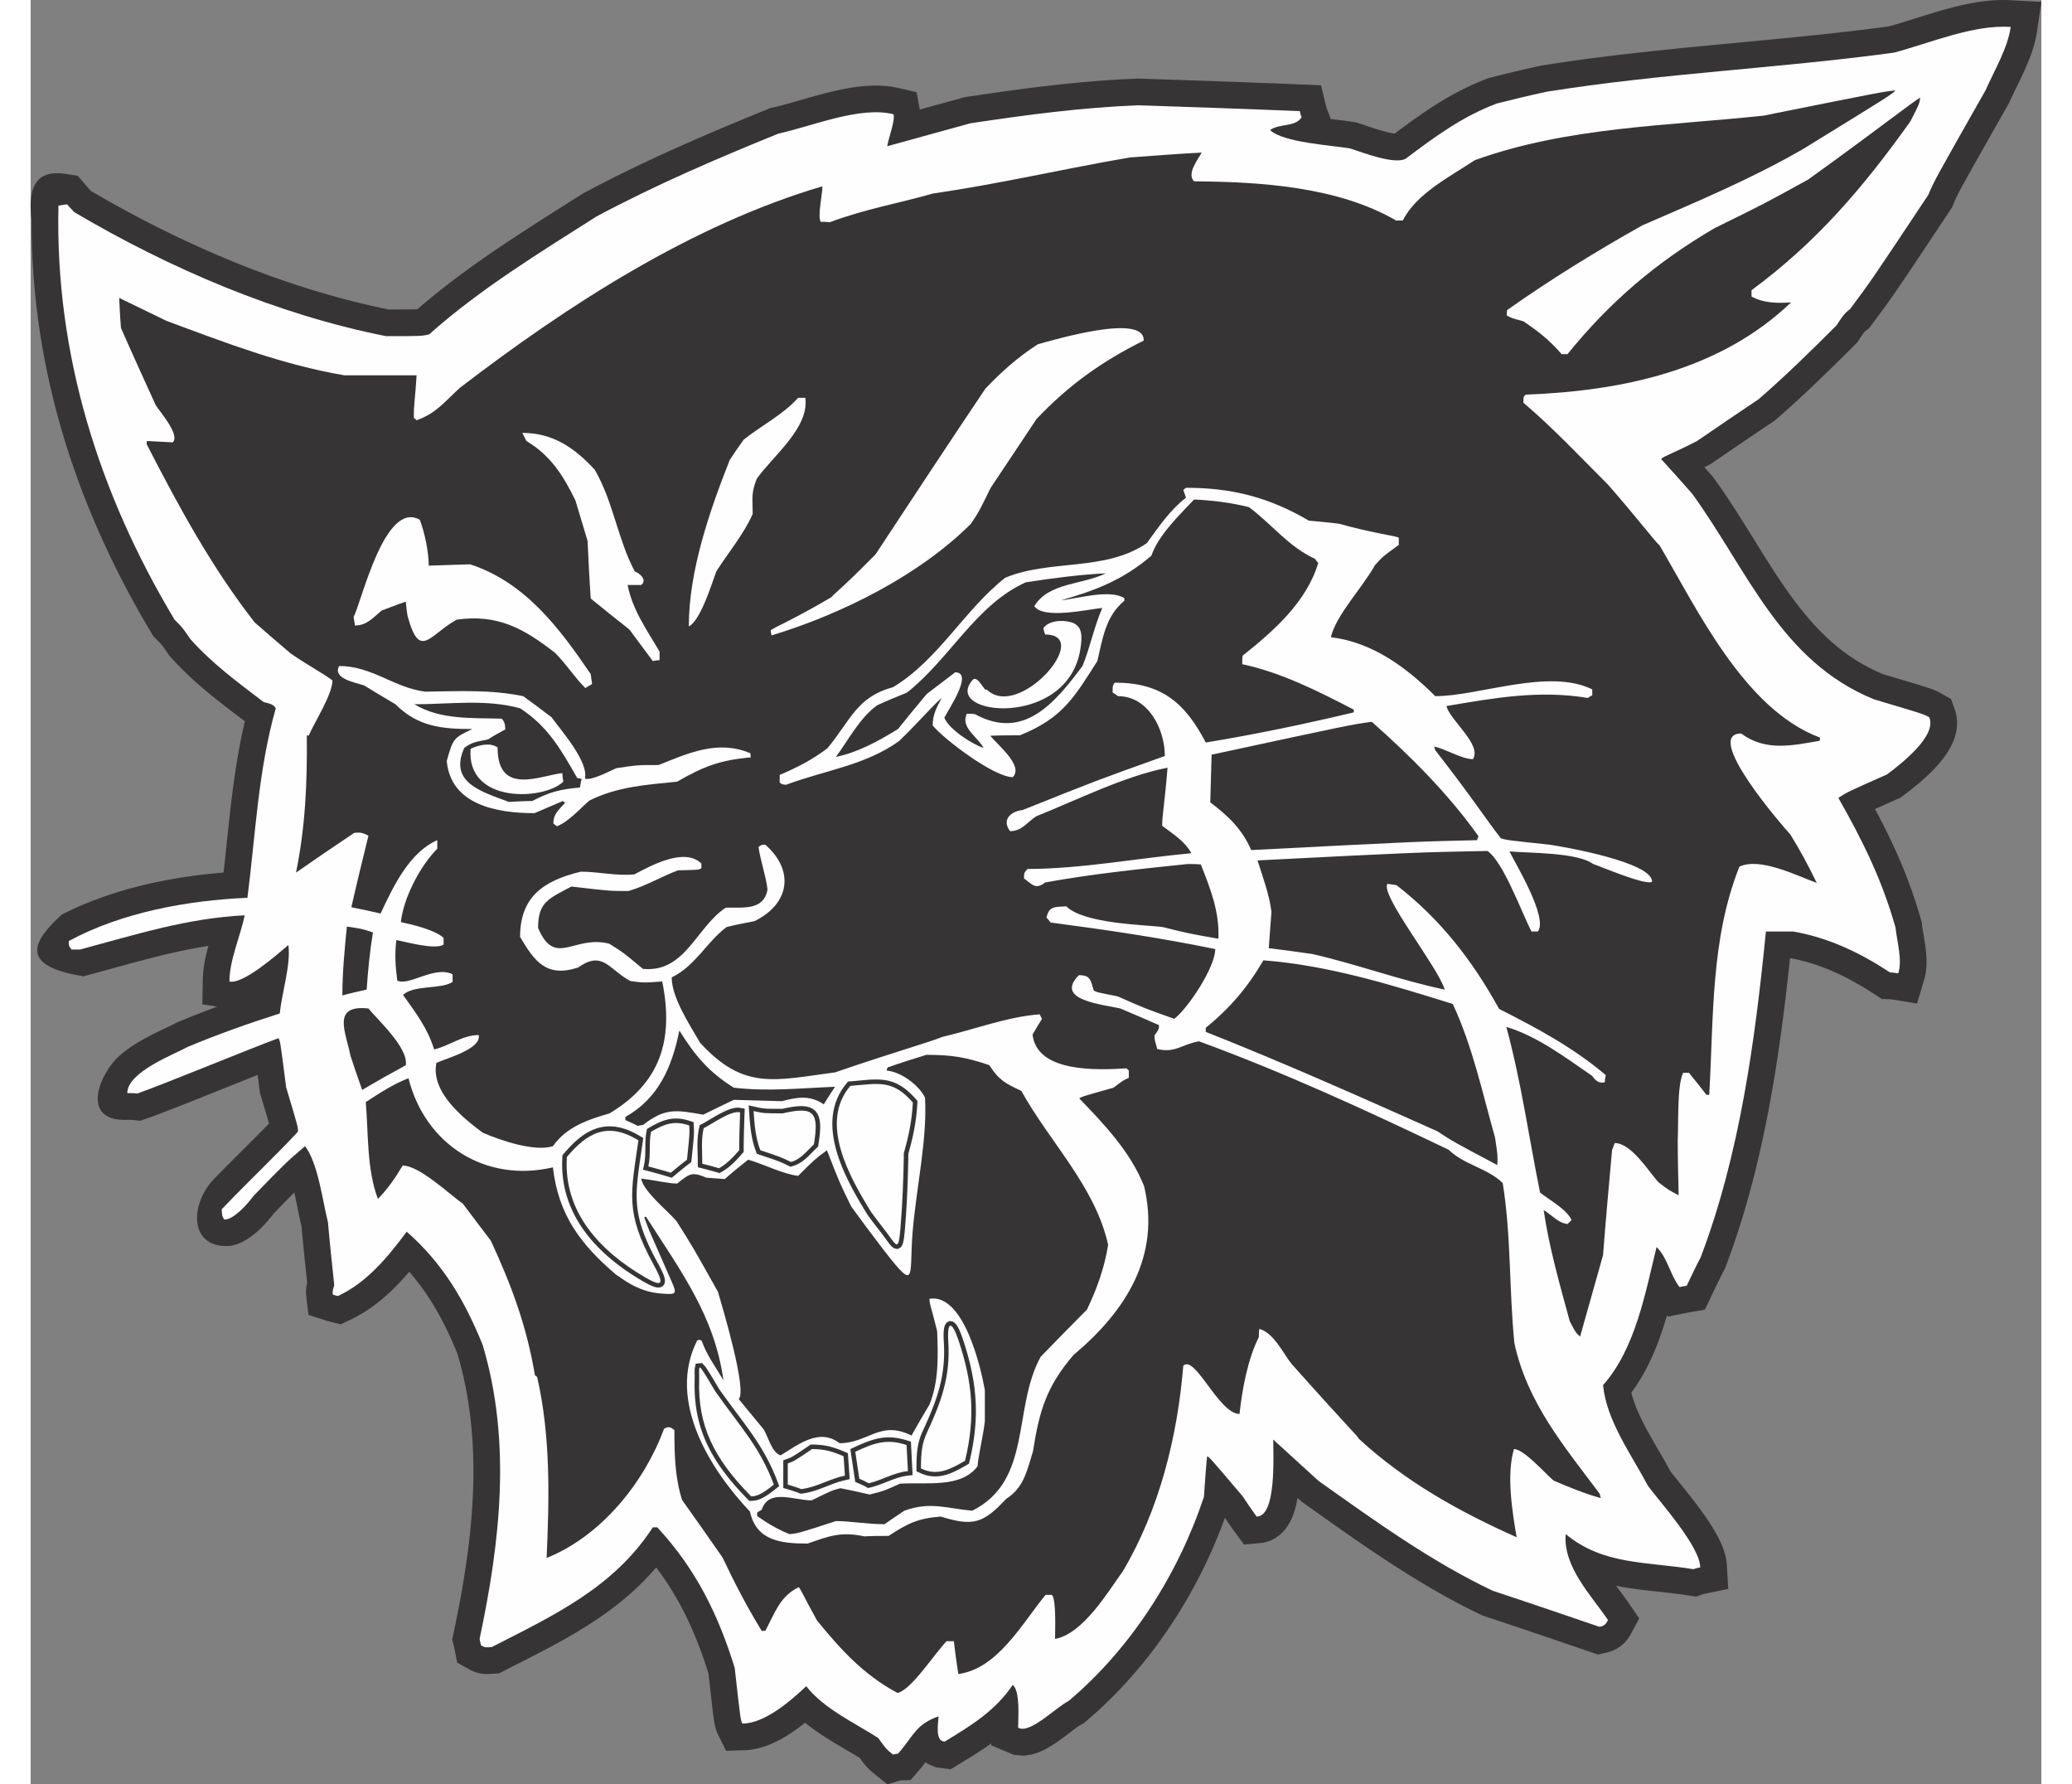
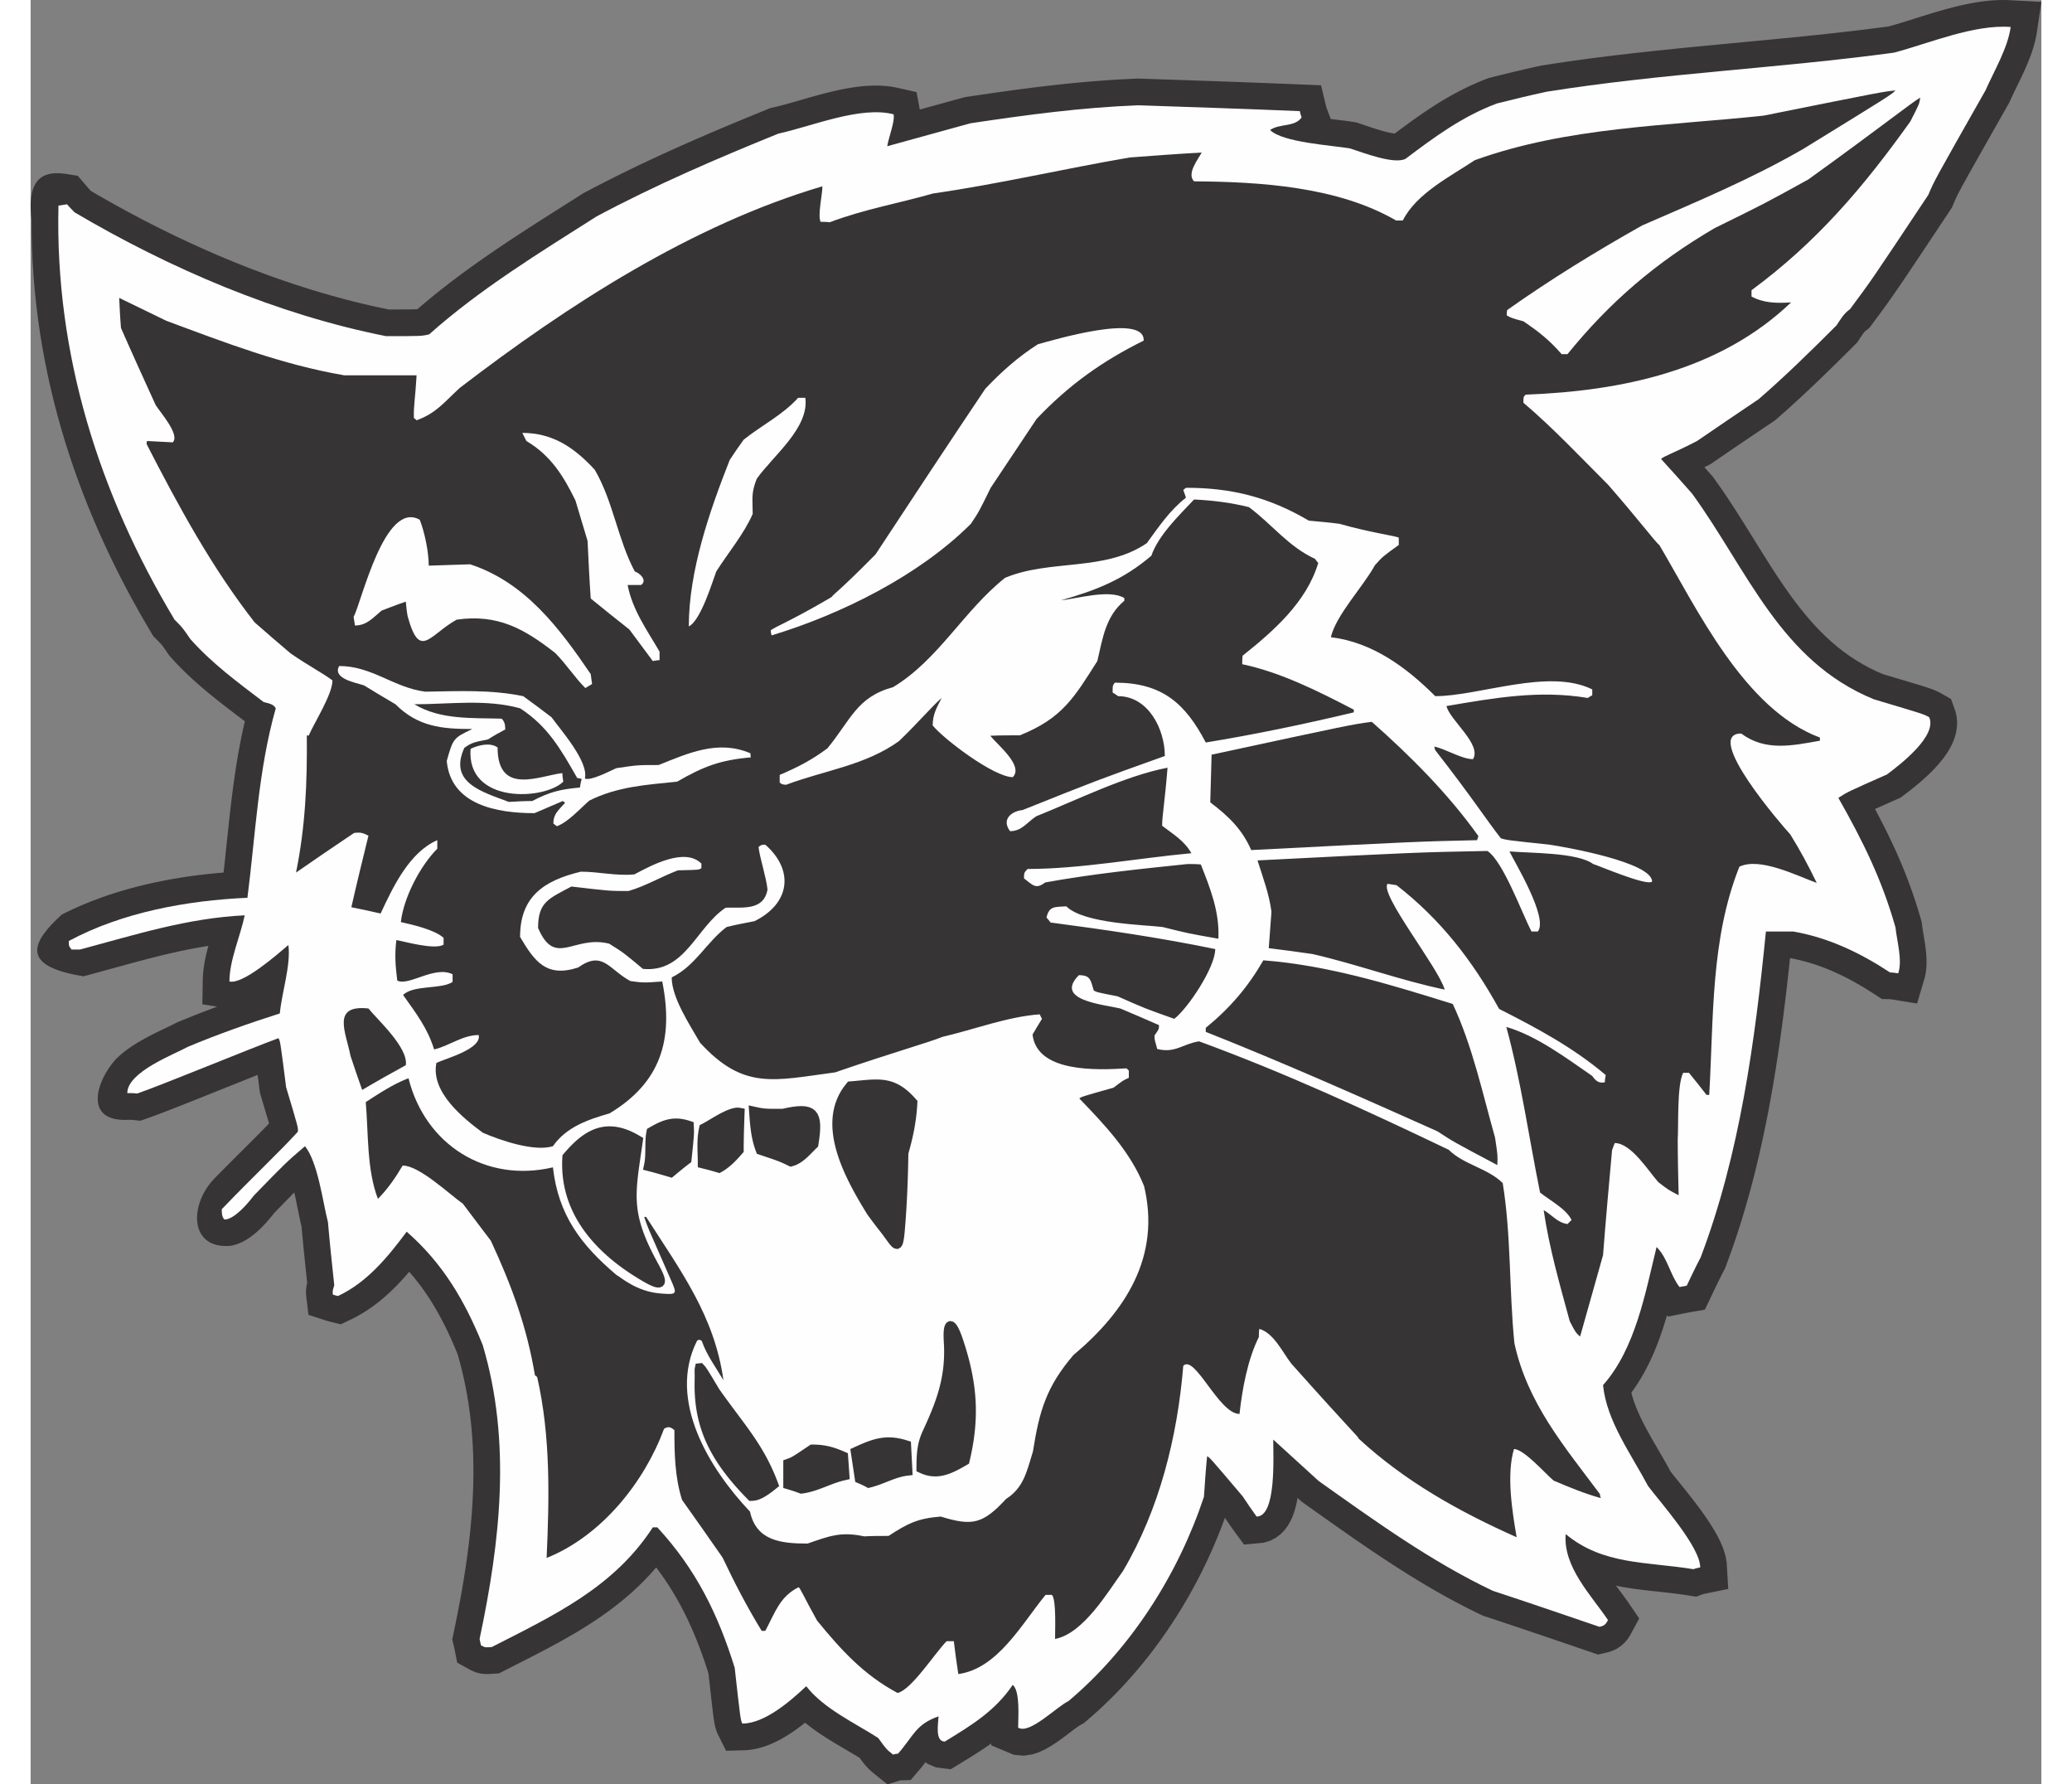
<svg xmlns="http://www.w3.org/2000/svg" xml:space="preserve" width="7.848in" height="6.757in" version="1.1" style="shape-rendering:geometricPrecision; text-rendering:geometricPrecision; image-rendering:optimizeQuality; fill-rule:evenodd; clip-rule:evenodd" viewBox="0 0 7847.73 6962.65">
  <rect x="0" y="0" width="7847.73" height="6962.65" fill="#808080" stroke="none" />
  <defs>
    <style type="text/css">
   
    .fil1 {fill:#FEFEFE}
    .fil0 {fill:#373435}
   
  </style>
  </defs>
  <g id="Layer_x0020_1">
    <g id="_2008736521920">
      <path class="fil0" d="M6413.26 190.66l42.71 -4.26 42.67 -4.19 42.64 -4.11 42.62 -4.07 42.57 -4.02 85 -8.02 42.47 -4.03 42.38 -4.05 42.35 -4.12 42.29 -4.17 42.26 -4.28 42.18 -4.36 42.12 -4.49 42.08 -4.62 42.02 -4.79 41.95 -4.95 41.89 -5.14 41.81 -5.34 35.18 -4.7 5.91 -1.61 12.35 -3.49 12.65 -3.69 13.02 -3.89 13.29 -4.05 13.56 -4.21 13.82 -4.32 14.07 -4.43 14.29 -4.5 14.49 -4.56 14.68 -4.57 14.89 -4.6 15.05 -4.57 15.22 -4.53 15.37 -4.46 15.56 -4.4 15.67 -4.25 15.8 -4.13 15.91 -3.96 16.07 -3.78 16.2 -3.56 16.29 -3.32 16.39 -3.04 16.55 -2.76 16.64 -2.41 16.73 -2.04 16.84 -1.64 16.96 -1.22 17.05 -0.73 17.18 -0.22 17.23 0.35 129.54 7 -18.06 122.21 -1.87 10.59 -2.17 10.51 -2.42 10.32 -2.63 10.11 -2.82 9.98 -3.02 9.84 -3.17 9.74 -3.33 9.61 -3.43 9.42 -3.57 9.35 -3.64 9.18 -3.74 9.09 -3.8 8.97 -3.84 8.8 -3.88 8.73 -3.95 8.68 -3.94 8.48 -3.94 8.37 -3.93 8.27 -3.91 8.12 -3.86 7.99 -3.82 7.85 -3.76 7.73 -3.69 7.57 -3.6 7.42 -3.5 7.25 -3.38 7.06 -3.26 6.89 -3.11 6.69 -2.96 6.46 -5.02 11.24 -20.68 36.45 -17.05 30.06 -15.96 28.15 -14.91 26.3 -13.9 24.51 -12.91 22.8 -11.98 21.2 -11.1 19.63 -10.24 18.15 -9.42 16.72 -8.65 15.39 -7.9 14.12 -7.22 12.92 -6.55 11.77 -5.93 10.73 -5.35 9.75 -4.8 8.79 -4.25 7.87 -3.81 7.16 -3.38 6.41 -2.95 5.7 -2.63 5.17 -2.31 4.62 -2.05 4.22 -1.85 3.88 -1.72 3.71 -1.61 3.56 -1.58 3.58 -1.7 3.93 -1.74 4.09 -1.87 4.44 -5.87 14.01 -25.45 38.28 -18.72 28.13 -17.55 26.39 -16.43 24.7 -15.38 23.1 -14.37 21.59 -13.43 20.15 -12.54 18.8 -11.72 17.52 -10.93 16.34 -10.23 15.23 -9.56 14.23 -8.97 13.29 -8.41 12.43 -7.93 11.66 -7.5 10.98 -7.14 10.4 -6.82 9.87 -6.56 9.43 -6.33 9.04 -6.18 8.75 -6.07 8.54 -6 8.39 -6 8.32 -6.05 8.32 -6.11 8.37 -6.29 8.57 -6.49 8.81 -6.72 9.08 -7.02 9.49 -7.41 9.98 -16.32 22.01 -16.52 12.81 -1.34 1.24 -1.55 1.65 -2.19 2.68 -3.14 4.31 -4.27 6.29 -5.48 8.34 -12.16 18.48 -16.8 16.81 -9.3 9.27 -9.28 9.24 -9.33 9.29 -9.36 9.29 -9.36 9.28 -9.41 9.3 -9.4 9.27 -9.44 9.28 -9.46 9.26 -9.5 9.28 -9.51 9.25 -9.52 9.24 -9.57 9.25 -9.59 9.22 -9.6 9.21 -9.67 9.23 -9.66 9.17 -9.71 9.19 -9.75 9.18 -9.77 9.13 -9.78 9.11 -9.85 9.11 -9.85 9.06 -9.92 9.07 -9.92 9.01 -9.98 9.02 -10.02 8.97 -10.04 8.94 -10.11 8.93 -10.11 8.87 -14.8 12.87 -12.89 8.71 -7.64 5.15 -7.58 5.1 -7.55 5.09 -7.58 5.1 -15.07 10.17 -7.56 5.1 -15.13 10.2 -7.5 5.06 -7.53 5.1 -7.55 5.1 -7.51 5.08 -7.48 5.07 -7.5 5.08 -7.54 5.11 -7.5 5.08 -7.47 5.07 -14.96 10.17 -7.47 5.08 -7.44 5.06 -7.46 5.09 -7.45 5.08 -14.82 10.13 -14.78 10.13 -14.75 10.13 -12.88 8.88 -22.95 11.79 -2 1 7.3 8.25 7.59 8.56 7.58 8.57 11.23 12.66 23.84 33.5 20.53 29.8 19.97 29.83 19.5 29.83 19.06 29.78 18.7 29.62 18.4 29.47 18.19 29.26 18.01 29.04 17.88 28.67 17.83 28.32 17.83 27.92 17.88 27.48 17.99 26.96 18.14 26.42 18.37 25.85 18.62 25.24 18.91 24.55 19.26 23.85 19.68 23.12 20.13 22.39 20.62 21.57 21.18 20.75 21.81 19.95 22.47 19.09 23.2 18.22 24.02 17.36 24.92 16.46 25.87 15.58 26.93 14.64 28.07 13.71 25.69 11.15 11.66 3.48 16.58 4.93 15.56 4.62 14.58 4.34 13.55 4.05 12.62 3.75 11.76 3.52 10.94 3.27 10.13 3.07 9.35 2.82 8.62 2.63 8 2.45 7.38 2.28 6.8 2.13 6.18 1.96 5.89 1.89 5.6 1.85 5.08 1.71 4.7 1.62 4.69 1.67 4.51 1.68 4.25 1.64 4.02 1.64 4.28 1.79 4.27 1.94 3.91 1.86 3.69 1.85 3.52 1.84 3.29 1.8 2.74 1.55 2.2 1.27 35.1 20.19 17.76 49.65 4.36 20.66 1.55 20.15 -0.77 19.27 -2.73 18.03 -4.13 16.66 -5.26 15.5 -6.05 14.37 -6.72 13.48 -7.21 12.68 -7.59 11.96 -7.91 11.39 -8.23 10.95 -8.45 10.51 -8.63 10.12 -8.8 9.78 -8.91 9.45 -8.95 9.12 -9.06 8.88 -9.06 8.56 -8.97 8.23 -8.89 7.93 -8.84 7.68 -8.63 7.32 -8.45 7 -8.21 6.66 -7.88 6.29 -7.57 5.94 -7.22 5.58 -6.77 5.15 -6.26 4.71 -14.89 11.09 -37.85 16.79 -23.83 10.57 -20.69 9.21 -17.12 7.64 0.72 1.33 8.43 15.86 8.35 15.86 8.23 15.9 8.07 15.83 7.95 15.83 7.87 15.9 7.72 15.92 7.6 15.94 7.5 16.03 7.4 16.12 7.22 16.17 7.11 16.2 6.99 16.35 6.88 16.43 6.73 16.55 6.61 16.64 6.47 16.78 6.36 16.94 6.21 17.1 6.08 17.21 5.93 17.37 5.84 17.56 5.68 17.75 5.56 17.9 5.41 18.11 7.51 25.97 2.01 17.02 1.22 8.38 1.54 9.7 1.83 10.83 2 11.82 2.08 12.61 2.06 13.31 1.97 14.01 1.71 14.72 1.35 15.25 0.84 15.84 0.18 16.63 -0.8 17.46 -2.03 18.26 -3.72 19.23 -30.36 102.51 -94.41 -15.5 -3.19 -0.51 -2.77 -0.41 -2.08 -0.29 -1.55 -0.17 -1.1 -0.1 -0.47 -0.02 -31.77 -0.69 -35.58 -23.12 -10.34 -6.61 -10.35 -6.49 -10.26 -6.31 -10.3 -6.18 -10.34 -6.1 -10.33 -5.94 -10.25 -5.77 -10.28 -5.62 -10.34 -5.52 -10.38 -5.38 -10.34 -5.23 -10.35 -5.06 -10.4 -4.95 -10.43 -4.79 -10.4 -4.64 -10.4 -4.45 -10.5 -4.33 -10.58 -4.2 -10.53 -4.02 -10.61 -3.87 -10.65 -3.73 -10.73 -3.57 -10.75 -3.41 -10.76 -3.23 -10.9 -3.1 -10.97 -2.94 -10.98 -2.77 -11.06 -2.59 -11.17 -2.43 -11.26 -2.28 -2.71 -0.51 -3.41 0 -2.86 26.94 -4.44 40.54 -4.61 40.64 -4.76 40.72 -4.98 40.81 -5.17 40.88 -5.41 40.96 -5.63 40.99 -5.88 41.03 -6.15 41.05 -6.44 41.08 -6.71 41.05 -7.03 41.08 -7.34 41.05 -7.7 41.04 -8.04 40.97 -8.41 40.94 -8.8 40.88 -9.2 40.8 -9.59 40.7 -10.04 40.63 -10.47 40.51 -10.95 40.41 -11.41 40.26 -11.9 40.11 -12.39 39.96 -12.94 39.82 -13.46 39.63 -14.01 39.44 -16.57 44.63 -6.52 12.49 -3.36 6.52 -3.32 6.49 -3.29 6.52 -3.32 6.64 -3.29 6.64 -3.29 6.66 -3.25 6.64 -3.28 6.75 -3.29 6.78 -3.25 6.73 -3.24 6.75 -3.26 6.82 -6.53 13.68 -26.39 55.54 -56.91 9.91 -3.37 0.6 -3.03 0.55 -2.91 0.55 -3.05 0.58 -3.15 0.61 -3.11 0.62 -68.57 13.68 -3.81 -5.23 -3.3 11.26 -5.83 19.1 -6.11 19.13 -6.42 19.15 -6.74 19.12 -7.09 19.11 -7.47 19.04 -7.88 19 -8.3 18.89 -8.74 18.75 -9.24 18.64 -9.76 18.5 -10.28 18.28 -10.86 18.06 -11.44 17.8 -12.08 17.57 -7.64 10.34 2.29 9.02 2.86 10.02 3.2 10.19 3.55 10.34 3.86 10.5 4.15 10.55 4.45 10.66 4.76 10.81 5.01 10.9 5.27 10.97 5.49 11.06 5.76 11.22 5.96 11.32 6.1 11.3 6.27 11.4 6.46 11.52 6.57 11.58 6.67 11.6 6.75 11.69 6.87 11.81 6.92 11.91 6.91 11.92 6.91 11.97 6.95 12.11 6.9 12.2 6.85 12.25 6.78 12.37 2.57 4.81 3.92 5.06 5.27 6.69 5.99 7.5 6.57 8.18 7.06 8.73 7.49 9.28 7.93 9.81 8.27 10.31 8.49 10.63 8.71 10.99 8.93 11.34 9.02 11.65 9.1 11.86 9.13 12.11 9.13 12.32 9.06 12.51 8.94 12.62 8.77 12.74 8.6 12.85 8.36 12.98 8.07 13.03 7.76 13.15 7.46 13.37 7.02 13.53 6.58 13.71 6.1 14.12 5.56 14.66 4.84 15.35 4 16.34 2.82 17.68 6.1 103.11 -91.65 18.77 -2.62 0.54 -1.8 0.4 -1.08 0.26 -0.64 0.18 -0.07 0.02 -26.86 10.07 -43.53 -6.79 -15.84 -2.28 -15.98 -2.12 -16.06 -2.01 -16.15 -1.89 -16.31 -1.84 -16.4 -1.79 -16.49 -1.8 -16.6 -1.81 -16.73 -1.87 -16.9 -1.98 -16.98 -2.12 -17.07 -2.28 -17.21 -2.5 -17.38 -2.76 -17.41 -3.06 -17.52 -3.38 -2.74 -0.59 4.72 6.34 7.17 9.58 7.23 9.7 7.3 9.84 7.27 9.95 7.2 10 7.16 10.17 42.46 61.99 -35.21 65.51 -8.58 13.36 -11.79 14.46 -15.24 14.01 -17.48 11.56 -17.35 8.05 -15.56 5.06 -39.45 9.1 -41.19 -14 -39.04 -13.35 -13.01 -4.43 -13.02 -4.45 -13.01 -4.43 -12.98 -4.44 -51.88 -17.66 -13 -4.41 -13 -4.42 -12.98 -4.41 -12.92 -4.39 -12.95 -4.37 -13.01 -4.41 -25.9 -8.74 -12.98 -4.36 -12.95 -4.37 -12.96 -4.34 -12.95 -4.35 -12.94 -4.33 -12.96 -4.33 -25.87 -8.61 -25.87 -8.58 -12.98 -4.27 -19.42 -6.43 -29.12 -14.01 -23.43 -11.61 -23.29 -11.83 -23.1 -12.07 -22.99 -12.28 -22.87 -12.53 -22.7 -12.7 -22.54 -12.89 -22.43 -13.06 -22.32 -13.25 -22.2 -13.4 -22.06 -13.54 -21.97 -13.68 -21.85 -13.82 -21.76 -13.95 -21.59 -14.03 -21.52 -14.12 -21.45 -14.25 -21.35 -14.31 -21.22 -14.37 -21.17 -14.43 -21.11 -14.52 -21 -14.54 -20.89 -14.56 -20.83 -14.57 -20.77 -14.62 -20.71 -14.6 -20.62 -14.6 -20.58 -14.58 -20.52 -14.57 -20.46 -14.53 -25.57 -18.17 -15.87 -14.46 -1.13 -1.03 -0.49 3.11 -2.77 14.59 -3.33 14.66 -3.97 14.7 -4.83 14.92 -5.91 15.18 -7.33 15.47 -9.22 15.83 -11.81 16.1 -15.06 15.84 -19.08 14.8 -23.08 12.09 -25.94 7.76 -76.05 7.15 -38.84 -52.93 -3.94 -5.47 -3.83 -5.36 -3.7 -5.24 -3.71 -5.26 -3.73 -5.38 -3.6 -5.21 -3.49 -5.09 -3.5 -5.12 -3.54 -5.22 -2.76 -4.09 -3.7 10.32 -11.22 29.7 -11.7 29.53 -12.22 29.44 -12.69 29.24 -13.19 29.1 -13.68 28.93 -14.18 28.75 -14.64 28.54 -15.12 28.32 -15.58 28.09 -16.06 27.87 -16.51 27.61 -16.98 27.34 -17.43 27.07 -17.9 26.8 -18.34 26.47 -18.78 26.17 -19.21 25.82 -19.68 25.52 -20.1 25.14 -20.54 24.78 -20.97 24.39 -21.39 24.02 -21.81 23.59 -22.24 23.18 -22.63 22.73 -23.07 22.31 -23.47 21.83 -23.89 21.37 -31.69 27.2 -15.78 8.7 -5.82 3.75 -8.96 6.34 -11.14 8.26 -12.73 9.67 -14.02 10.65 -15.08 11.27 -16 11.52 -16.91 11.54 -18.07 11.29 -19.65 10.83 -21.97 9.91 -25.73 8.36 -31.74 4.84 -38.75 -3.18 -89.14 -37.18 0.09 -7.27 -0.51 0.37 -9.68 6.82 -9.69 6.69 -9.73 6.57 -9.77 6.47 -9.71 6.32 -9.7 6.23 -9.78 6.19 -9.78 6.12 -9.69 6.01 -9.7 5.98 -9.77 5.98 -9.74 5.96 -40.7 24.75 -57.46 -7.03 -33.26 -14.17 -7.58 -6.28 -4.81 6.26 -11.49 14.32 -41.81 49.15 -40.92 1.31 -49.79 15.63 -52.94 -42.57 -9.57 -8.01 -10.17 -9.33 -10.09 -10.58 -9.24 -11 -8.69 -11.31 -7.93 -10.81 -8.29 -5.07 -8.67 -5.23 -8.89 -5.29 -9.11 -5.38 -9.28 -5.46 -9.43 -5.54 -9.56 -5.61 -9.75 -5.74 -9.86 -5.83 -9.94 -5.94 -10.02 -6.04 -10.15 -6.21 -10.16 -6.33 -10.22 -6.47 -10.22 -6.63 -10.28 -6.81 -10.28 -7 -10.25 -7.19 -10.24 -7.4 -10.2 -7.64 -10.15 -7.89 -7.81 -6.3 -5.39 4.31 -8.85 6.86 -9.02 6.81 -9.29 6.8 -9.52 6.75 -9.7 6.61 -9.88 6.5 -10.2 6.41 -10.4 6.24 -10.62 6.02 -10.91 5.85 -11.2 5.59 -11.46 5.33 -11.72 4.98 -12.01 4.64 -12.45 4.27 -12.8 3.82 -13.14 3.29 -13.5 2.71 -13.95 2.05 -14.37 1.31 -78.17 2.38 -30.57 -61.47 -1.3 -2.67 -1.58 -3.44 -1.76 -4.07 -1.84 -4.72 -1.82 -5.2 -1.44 -4.7 -1.36 -4.83 -1.19 -4.91 -0.97 -4.36 -0.92 -4.59 -0.86 -4.73 -0.75 -4.58 -0.75 -4.75 -0.76 -5.16 -0.8 -5.59 -0.8 -6.02 -0.82 -6.37 -0.86 -6.88 -0.94 -7.59 -0.99 -8.3 -1.05 -8.87 -1.13 -9.66 -1.23 -10.54 -1.3 -11.39 -1.39 -12.24 -1.48 -13.18 -1.61 -14.18 -1.71 -15.19 -1.83 -16.25 -1.95 -17.35 -0.94 -8.43 -2.97 -9.39 -5.98 -18.39 -6.1 -18.14 -6.22 -17.92 -6.35 -17.71 -6.5 -17.51 -6.64 -17.29 -6.8 -17.1 -6.95 -16.9 -7.11 -16.69 -7.27 -16.49 -7.47 -16.34 -7.64 -16.15 -7.84 -15.97 -8.05 -15.83 -8.27 -15.7 -8.47 -15.53 -8.69 -15.36 -8.93 -15.23 -9.19 -15.14 -9.42 -14.99 -9.71 -14.9 -9.97 -14.79 -10.25 -14.67 -10.54 -14.6 -10.82 -14.49 -12.33 14.34 -18.76 20.55 -19.17 19.87 -19.53 19.15 -19.85 18.52 -20.21 17.9 -20.52 17.3 -20.77 16.71 -21.03 16.17 -21.27 15.65 -21.47 15.17 -21.63 14.68 -21.79 14.29 -21.99 13.89 -22.09 13.52 -22.2 13.17 -22.29 12.88 -22.38 12.6 -22.46 12.36 -22.47 12.11 -22.5 11.96 -22.57 11.8 -22.56 11.66 -22.54 11.54 -22.51 11.48 -22.51 11.43 -22.45 11.41 -41.61 21.18 -31.05 2.03 -10.28 0.48 -12.92 -0.03 -16.47 -1.65 -17.84 -4.31 -14.9 -5.91 -10.16 -5.1 -49.39 -27.21 -10.79 -53.88 -0.57 -2.8 -0.56 -2.68 -0.54 -2.53 -0.47 -2.19 -0.35 -1.5 -6.19 -24.93 12.27 -58.69 7.07 -35.07 6.83 -35.04 6.52 -35.03 6.23 -34.99 5.88 -34.95 5.54 -34.9 5.17 -34.89 4.8 -34.83 4.38 -34.76 3.96 -34.69 3.5 -34.66 3.04 -34.58 2.55 -34.51 2.05 -34.43 1.52 -34.41 1 -34.3 0.42 -34.21 -0.16 -34.12 -0.76 -34.07 -1.36 -33.96 -2.01 -33.86 -2.66 -33.79 -3.34 -33.7 -4.03 -33.62 -4.73 -33.52 -5.47 -33.42 -6.21 -33.36 -6.97 -33.26 -7.77 -33.18 -8.57 -33.08 -8.17 -28.66 -4.26 -10.44 -6.37 -15.17 -6.44 -14.96 -6.54 -14.79 -6.6 -14.55 -6.72 -14.35 -6.81 -14.17 -6.94 -13.99 -7.05 -13.79 -7.17 -13.61 -7.28 -13.4 -7.43 -13.24 -7.56 -13.05 -7.69 -12.84 -7.87 -12.7 -8.02 -12.53 -8.18 -12.36 -8.35 -12.2 -8.51 -12 -8.71 -11.88 -8.93 -11.74 -9.11 -11.59 -9.33 -11.45 -9.56 -11.34 -7.12 -8.15 -1.45 1.72 -8.37 9.73 -8.52 9.64 -8.66 9.61 -8.91 9.61 -9.08 9.53 -9.22 9.38 -9.42 9.34 -9.7 9.3 -9.91 9.18 -10.1 9.01 -10.32 8.89 -10.6 8.76 -10.85 8.6 -11.04 8.35 -11.3 8.2 -11.67 8.03 -11.91 7.8 -12.12 7.48 -12.38 7.25 -12.75 7 -13.05 6.71 -45.82 21.88 -39.04 -9.76 -2.88 -0.73 -3.12 -0.8 -3.21 -0.85 -3.31 -0.89 -3.6 -1.02 -4.25 -1.27 -66.5 -21.74 -8.69 -72.25 -0.83 -9.3 -0.18 -12.5 1.22 -13.88 2.33 -12.16 1.17 -4.56 -0.29 -2.79 -0.83 -7.75 -0.83 -7.84 -1.62 -15.39 -0.83 -7.82 -0.82 -7.8 -0.82 -7.72 -0.8 -7.72 -0.82 -7.75 -0.81 -7.83 -0.8 -7.75 -0.79 -7.7 -0.81 -7.83 -0.77 -7.8 -0.78 -7.73 -0.76 -7.68 -0.78 -7.76 -0.76 -7.78 -0.76 -7.76 -0.74 -7.68 -0.75 -7.78 -0.72 -7.75 -0.74 -7.72 -0.71 -7.72 -0.72 -7.74 -0.69 -7.77 -0.69 -7.64 -0.64 -7.25 -0.17 -0.69 -2.2 -9.34 -2.14 -9.49 -2.09 -9.63 -2.06 -9.71 -2.03 -9.81 -2.01 -9.87 -2.03 -9.97 -2.04 -10.03 -2.04 -10.02 -2.07 -10.02 -2.11 -10.05 -2.12 -9.93 -2.18 -9.87 -1.17 -5.16 -9.61 9.73 -14.93 15.25 -17.13 17.54 -19.54 20.07 -17.83 18.31 -1.05 1.38 -6.15 7.78 -6.81 8.36 -7.52 8.87 -8.19 9.31 -8.9 9.63 -9.56 9.83 -10.2 9.88 -10.95 9.91 -11.86 9.83 -12.99 9.72 -14.43 9.38 -16.34 8.92 -19.14 8.01 -22.77 6.23c-165.87,16.26 -164.36,-161.37 -65.89,-262.38l11.17 -11.37 10.96 -11.14 10.82 -10.94 10.66 -10.77 10.53 -10.56 10.32 -10.36 10.16 -10.14 9.98 -9.98 9.83 -9.8 9.65 -9.63 9.49 -9.44 9.34 -9.31 9.19 -9.15 8.98 -8.96 8.8 -8.77 17.12 -17.16 8.27 -8.35 8.12 -8.21 7.99 -8.14 7.82 -7.97 7.58 -7.81 6.61 -6.85 -1.41 -4.89 -4.47 -15.17 -5.35 -18.04 -6.29 -21.05 -7.28 -24.31 -10.83 -36.08 -5.09 -40.05 -3.81 -29.81 -17.26 6.87 -19.15 7.62 -19.67 7.86 -20.07 8.01 -20.4 8.17 -20.66 8.26 -20.82 8.34 -20.87 8.35 -20.83 8.35 -20.79 8.31 -20.59 8.23 -20.32 8.09 -19.98 7.94 -19.56 7.75 -19.04 7.51 -18.42 7.23 -17.75 6.95 -17.04 6.61 -16.22 6.24 -15.3 5.82 -14.34 5.4 -13.4 4.94 -12.38 4.48 -33.13 11.59 -27.48 -3.05 -2.51 -0.22 -2.78 -0.17 -2.98 -0.13 -3.12 -0.09 -3.58 -0.05 -3.97 -0.02c-178.68,9.52 -123.81,-154.85 -49.72,-235.67l10.86 -10.59 11.03 -9.8 11.16 -9.12 11.31 -8.61 11.43 -8.12 11.46 -7.71 11.5 -7.33 11.55 -7.03 11.57 -6.72 11.4 -6.38 11.23 -6.08 11.13 -5.87 10.93 -5.59 10.59 -5.3 10.27 -5.04 9.94 -4.81 9.52 -4.55 8.91 -4.23 8.2 -3.88 7.62 -3.65 6.81 -3.29 5.79 -2.86 4.7 -2.39 8.99 -4.81 15.89 -6.59 11.35 -4.67 11.38 -4.64 11.38 -4.6 11.39 -4.55 11.39 -4.51 11.37 -4.46 11.45 -4.47 11.48 -4.4 11.38 -4.35 11.41 -4.31 11.45 -4.3 11.49 -4.26 5.73 -2.11 -58.01 -8.97 1.62 -100.09 0.5 -10.82 0.78 -10.65 1.05 -10.53 1.29 -10.36 1.49 -10.19 1.67 -9.99 1.84 -9.97 2.01 -9.81 2.11 -9.62 2.24 -9.5 2.32 -9.38 2.42 -9.28 2.12 -7.84 -5.99 0.9 -18.97 3.11 -19.02 3.32 -19 3.53 -19.02 3.71 -19 3.91 -19.06 4.09 -19.11 4.25 -19.11 4.41 -19.14 4.56 -19.23 4.7 -19.26 4.83 -19.32 4.95 -19.38 5.06 -19.49 5.15 -19.56 5.24 -19.6 5.31 -19.68 5.37 -19.8 5.43 -19.9 5.48 -20.01 5.51 -20.1 5.54 -20.23 5.53 -20.35 5.54 -33.68 9.06c-257.26,-40.41 -196.56,-138.67 -85.37,-240.71l21.81 -10.89 22.03 -10.44 22.25 -10.03 22.43 -9.6 22.55 -9.18 22.73 -8.77 22.89 -8.39 23.04 -7.99 23.12 -7.61 23.22 -7.22 23.33 -6.89 23.44 -6.51 23.46 -6.16 23.55 -5.84 23.65 -5.51 23.67 -5.15 23.67 -4.85 23.71 -4.53 23.72 -4.24 23.74 -3.94 23.71 -3.66 23.71 -3.37 23.68 -3.1 23.65 -2.82 23.58 -2.57 23.49 -2.31 23.44 -2.07 4.41 -0.35 0.61 -5.48 2.53 -22.93 2.48 -23.01 2.46 -23.08 2.43 -23.2 2.44 -23.29 2.46 -23.33 2.48 -23.38 2.51 -23.49 2.58 -23.52 2.64 -23.61 2.75 -23.65 2.83 -23.73 2.97 -23.76 3.1 -23.81 3.26 -23.84 3.4 -23.89 3.6 -23.92 3.78 -23.95 4 -23.94 4.22 -24.03 4.49 -24.05 4.73 -24.04 5.02 -24.03 5.29 -24.06 4 -17.09 -18.17 -13.76 -9.55 -7.25 -9.55 -7.25 -9.61 -7.31 -9.58 -7.33 -9.58 -7.35 -9.64 -7.44 -9.63 -7.5 -9.58 -7.5 -9.58 -7.56 -9.6 -7.63 -9.61 -7.74 -9.55 -7.75 -9.55 -7.85 -9.56 -7.96 -9.53 -8.04 -9.49 -8.12 -9.47 -8.24 -9.41 -8.31 -9.41 -8.45 -9.35 -8.55 -9.31 -8.66 -9.27 -8.79 -9.21 -8.93 -9.16 -9.06 -9.13 -9.23 -9.01 -9.32 -8.98 -9.5 -8.88 -9.63 -13.14 -14.58 -9.18 -13.5 -4.49 -6.57 -3.85 -5.59 -3.27 -4.69 -2.64 -3.72 -2.09 -2.86 -1.71 -2.24 -1.44 -1.81 -1.38 -1.65 -1.51 -1.72 -1.87 -2.06 -2.47 -2.61 -3.1 -3.21 -3.85 -3.91 -4.64 -4.66 -14.83 -14.83 -34.38 -58.27 -27.33 -47.89 -26.57 -48.22 -25.82 -48.55 -25.02 -48.88 -24.25 -49.21 -23.43 -49.52 -22.63 -49.85 -21.78 -50.15 -20.96 -50.48 -20.09 -50.77 -19.23 -51.09 -18.35 -51.38 -17.46 -51.69 -16.56 -51.97 -15.64 -52.28 -14.69 -52.55 -13.76 -52.83 -12.8 -53.11 -11.83 -53.39 -10.84 -53.65 -9.86 -53.92 -8.83 -54.18 -7.83 -54.44 -6.78 -54.69 -5.74 -54.94 -4.67 -55.16 -3.61 -55.42 -2.52 -55.64 -1.43 -55.86 -0.32 -56.08c-29.86,-236.67 132.86,-173.72 180.01,-170.67l40.25 47.03 2.22 2.49 2.59 2.8 2.88 3.04 3.1 3.21 1.5 1.52 22.88 13.37 34.52 19.77 34.77 19.51 34.99 19.25 35.24 18.99 35.45 18.69 35.66 18.4 35.85 18.1 36.07 17.79 36.24 17.46 36.41 17.12 36.6 16.78 36.78 16.43 36.91 16.06 37.07 15.69 37.22 15.31 37.35 14.92 37.47 14.52 37.58 14.1 37.71 13.68 37.83 13.26 37.89 12.81 37.98 12.36 38.06 11.88 38.18 11.45 38.2 10.96 38.27 10.46 38.31 9.98 38.37 9.46 38.38 8.96 38.41 8.42 28.76 5.9 13.82 0 21.34 -0.01 18.49 -0.02 15.84 -0.07 13.41 -0.09 11.15 -0.15 8.99 -0.19 7.08 -0.24 1.58 -0.08 15.95 -13.78 19.82 -16.71 19.97 -16.52 20.15 -16.31 20.29 -16.12 20.42 -15.93 20.57 -15.76 20.69 -15.58 20.77 -15.4 20.88 -15.22 20.96 -15.09 21.08 -14.95 21.12 -14.79 21.16 -14.63 21.24 -14.54 21.31 -14.4 21.3 -14.26 21.31 -14.13 21.33 -14.05 21.36 -13.94 21.3 -13.82 21.3 -13.73 21.3 -13.68 21.27 -13.57 21.18 -13.48 21.13 -13.4 21.07 -13.36 21 -13.29 20.9 -13.25 20.81 -13.17 24.15 -15.33 25.41 -13.48 22.08 -11.57 22.11 -11.45 22.16 -11.35 22.21 -11.22 22.18 -11.1 22.25 -10.99 22.29 -10.91 22.32 -10.78 22.32 -10.68 22.34 -10.57 22.38 -10.5 22.42 -10.4 22.42 -10.3 22.44 -10.22 22.51 -10.16 22.54 -10.07 22.51 -9.98 22.55 -9.9 22.58 -9.86 22.62 -9.78 22.61 -9.72 22.63 -9.65 22.68 -9.63 22.71 -9.55 22.69 -9.51 22.73 -9.45 22.76 -9.43 22.77 -9.38 22.78 -9.34 22.8 -9.3 30.76 -12.53 19.99 -4.48 11.25 -2.72 11.81 -3 12.35 -3.29 12.85 -3.52 13.24 -3.72 13.64 -3.89 14.04 -4.06 14.4 -4.14 14.62 -4.22 14.93 -4.27 15.22 -4.3 15.44 -4.26 15.62 -4.22 15.87 -4.14 16.07 -4.03 16.25 -3.86 16.36 -3.67 16.49 -3.44 16.65 -3.19 16.81 -2.89 16.92 -2.56 17.04 -2.16 17.17 -1.75 17.33 -1.25 17.4 -0.71 17.55 -0.12 17.69 0.56 17.82 1.31 17.91 2.14 18 3.07 81.93 18.49 12.7 67.92 7.02 -1.93 10.2 -2.8 10.15 -2.79 20.38 -5.6 30.59 -8.4 10.2 -2.81 10.22 -2.8 10.2 -2.8 10.19 -2.79 10.19 -2.8 30.62 -8.4 16.24 -4.45 27.12 -4.04 20.89 -3.09 20.85 -3.05 20.78 -3.04 20.78 -2.99 20.72 -2.94 20.66 -2.88 20.65 -2.87 20.66 -2.8 20.58 -2.76 20.6 -2.69 20.6 -2.65 20.59 -2.58 20.57 -2.52 20.58 -2.44 20.61 -2.4 20.66 -2.31 20.64 -2.23 20.64 -2.15 20.71 -2.08 20.75 -2 20.74 -1.91 20.81 -1.82 20.89 -1.74 20.94 -1.64 20.98 -1.54 21.02 -1.44 21.11 -1.35 21.21 -1.24 21.28 -1.12 21.33 -1.02 25.16 -1.07 23.54 0.82 19.57 0.65 19.6 0.66 19.66 0.66 19.63 0.68 19.64 0.65 19.65 0.68 19.66 0.66 19.71 0.68 39.35 1.35 19.74 0.68 19.7 0.69 19.7 0.68 19.74 0.69 19.77 0.69 19.74 0.72 19.74 0.7 19.76 0.72 19.77 0.72 19.77 0.74 19.77 0.73 19.75 0.74 19.81 0.74 19.79 0.77 19.77 0.75 19.8 0.78 19.81 0.77 39.61 1.59 19.77 0.82 98.39 3.99 19.12 79.37 0.66 2.79 0.5 2.04 0.44 1.7 0.32 1.17 0.05 0.18 16.93 44.32 6.7 0.83 10.82 1.31 10.59 1.3 10.3 1.25 10.03 1.24 9.74 1.24 9.39 1.26 9.15 1.28 8.81 1.37 15.3 2.56 12.5 4.12 5.68 1.89 5.8 1.97 6.04 2.04 6.32 2.16 6.35 2.16 6.46 2.18 6.71 2.24 6.81 2.26 6.81 2.2 6.85 2.18 6.92 2.14 6.97 2.11 6.81 1.98 6.74 1.89 6.73 1.79 6.53 1.66 6.25 1.49 5.97 1.31 5.74 1.14 5.28 0.96 4.76 0.73 3.85 0.49 0.85 -0.63 10.76 -8.06 10.81 -8.06 10.83 -8.03 10.89 -8.01 10.91 -7.97 10.99 -7.95 11.02 -7.87 11.07 -7.84 11.16 -7.79 11.26 -7.76 11.33 -7.68 11.43 -7.63 11.52 -7.54 11.63 -7.48 11.75 -7.4 11.86 -7.31 11.97 -7.21 12.13 -7.12 12.24 -7 12.44 -6.92 12.53 -6.77 12.7 -6.66 12.87 -6.52 12.99 -6.38 13.18 -6.25 13.41 -6.11 13.53 -5.93 13.71 -5.78 13.92 -5.62 19.39 -7.48 18.19 -4.53 12 -2.99 12.05 -2.98 12.16 -2.99 12.13 -2.96 12.19 -2.97 12.25 -2.94 12.29 -2.94 12.35 -2.92 12.35 -2.9 12.35 -2.87 12.41 -2.86 12.44 -2.82 12.46 -2.79 12.49 -2.76 15.38 -3.35 45.58 -7.12 42.88 -6.41 42.87 -6.11 42.9 -5.87 42.86 -5.6 42.85 -5.39 42.85 -5.17 42.84 -4.98 42.8 -4.78 42.78 -4.65 42.76 -4.49 42.74 -4.39z" />
      <path class="fil1" d="M3366.01 6846.53c-26.35,-21.07 -26.35,-21.07 -57.95,-64.97 -93.07,-59.71 -212.48,-114.14 -280.96,-201.94 -59.71,56.19 -161.56,145.74 -249.36,145.74 -7.02,-14.04 -7.02,-14.04 -29.85,-217.74 -64.97,-208.97 -151.02,-384.57 -302.03,-547.88 -7.03,0 -12.3,0 -17.56,0 -152.78,235.31 -388.08,344.18 -628.65,467.1 -26.34,1.76 -26.34,1.76 -42.15,-7.02 -1.75,-8.78 -3.51,-17.56 -5.27,-24.58 80.78,-381.06 124.68,-769.13 12.3,-1146.67 -70.25,-173.84 -156.29,-319.59 -296.77,-442.51 -72,96.58 -154.53,198.43 -268.67,251.11 -7.02,-1.76 -14.05,-3.52 -19.32,-5.27 -1.75,-14.05 -1.75,-14.05 5.27,-36.88 -8.78,-82.53 -17.56,-165.06 -24.58,-245.84 -21.07,-82.53 -38.63,-231.79 -89.56,-296.76 -73.75,63.21 -73.75,63.21 -200.18,193.16 -21.08,28.09 -75.51,93.07 -114.14,93.07 -10.54,-10.54 -10.54,-24.59 -10.54,-40.39 124.68,-129.95 223.01,-221.26 296.77,-302.04 1.75,-15.8 1.75,-15.8 -45.66,-173.84 -22.83,-179.11 -22.83,-179.11 -29.85,-191.41 -110.63,40.39 -449.54,180.87 -551.39,215.99 -14.05,-1.75 -26.34,-1.75 -38.63,-1.75 0,-82.54 182.62,-151.02 237.06,-180.87 117.65,-49.17 237.06,-91.31 358.23,-129.95 7.02,-79.02 43.9,-189.65 33.36,-266.91 -45.66,38.63 -177.36,154.53 -230.04,142.24 0,-82.54 42.15,-175.6 59.71,-258.14 -223.02,10.54 -426.71,75.51 -642.7,133.46 -12.29,0 -22.83,0 -33.37,0 -10.53,-14.05 -10.53,-14.05 -10.53,-33.36 208.96,-112.39 461.83,-158.05 697.13,-168.58 31.61,-245.84 42.15,-498.71 110.63,-739.28 -8.78,-17.56 -29.85,-19.32 -47.41,-24.58 -101.85,-77.27 -201.94,-151.02 -286.23,-245.85 -29.85,-43.9 -29.85,-43.9 -61.46,-75.5 -295.01,-491.68 -467.1,-1036.04 -453.05,-1615.52 10.54,-1.76 21.07,-3.51 33.36,-5.27 8.78,10.54 19.32,21.07 29.86,31.61 372.27,219.5 790.2,398.61 1215.15,482.9 138.73,0 138.73,0 168.58,-7.02 196.67,-175.6 431.98,-319.6 653.24,-460.08 230.03,-122.92 467.09,-224.77 709.42,-323.1 129.95,-28.1 319.6,-108.88 449.54,-75.51 7.03,24.58 -19.32,91.31 -24.58,124.67 107.11,-29.85 215.99,-59.7 324.86,-89.55 223.01,-33.37 431.98,-61.46 654.99,-70.24 208.96,7.02 419.69,14.05 630.41,22.83 1.75,7.02 3.51,15.8 7.02,24.58 -26.34,38.63 -86.04,22.83 -122.92,49.17 49.17,49.17 244.09,59.7 312.57,71.99 49.17,15.81 170.33,63.22 215.99,40.39 114.14,-86.04 221.26,-165.06 356.47,-215.99 63.22,-15.8 128.19,-31.6 193.16,-45.65 449.54,-72 906.1,-91.32 1357.39,-152.78 138.73,-36.87 310.82,-110.62 454.81,-100.09 -10.54,80.78 -64.97,172.09 -98.34,247.6 -200.18,352.96 -200.18,352.96 -223.01,407.39 -219.5,330.13 -219.5,330.13 -305.54,446.03 -24.59,17.56 -35.12,36.88 -52.68,63.22 -98.34,98.33 -198.43,196.67 -303.79,287.98 -80.78,54.44 -161.56,108.87 -240.58,163.31 -91.31,47.41 -131.7,59.7 -140.48,70.24 40.39,43.9 80.78,89.56 121.17,135.21 217.74,300.28 344.17,653.24 709.42,802.5 194.92,57.95 194.92,57.95 215.99,70.24 31.61,72 -110.63,182.62 -165.06,223.01 -154.53,68.49 -154.53,68.49 -189.65,91.31 96.58,170.34 170.33,319.6 223.01,505.73 5.27,50.92 28.1,129.94 10.54,179.11 -10.54,-1.76 -21.07,-3.51 -31.61,-3.51 -117.65,-77.27 -238.82,-135.22 -377.54,-159.8 -36.88,0 -72,0 -107.12,0 -42.14,424.95 -101.85,869.22 -254.62,1271.34 -19.32,36.88 -36.88,73.75 -54.44,110.63 -10.53,1.75 -19.31,3.51 -28.09,5.27 -36.88,-47.42 -45.66,-112.39 -89.56,-156.29 -43.9,179.11 -82.53,396.86 -208.96,539.1 14.04,140.48 110.63,270.42 175.6,393.34 45.65,61.46 203.69,237.06 203.69,317.84 -8.78,1.76 -17.56,3.51 -26.34,7.02 -182.62,-29.85 -352.95,-15.8 -498.7,-136.96 -10.54,128.18 100.09,238.81 165.06,335.39 -8.78,17.56 -15.8,22.83 -33.36,26.34 -138.73,-47.41 -277.45,-94.82 -416.18,-140.48 -240.57,-114.14 -461.83,-273.94 -679.57,-428.46 -59.71,-54.44 -119.41,-108.88 -177.36,-161.56 0,70.24 12.29,300.28 -64.97,300.28 -19.32,-26.34 -36.88,-52.68 -54.44,-79.02 -128.18,-151.02 -128.18,-151.02 -138.72,-156.28 -5.27,52.68 -8.78,105.36 -12.29,158.04 -100.1,302.03 -284.48,591.77 -528.56,797.22 -47.41,22.83 -152.77,131.7 -196.67,103.61 0,-36.88 8.78,-142.24 -21.08,-166.82 -68.48,101.85 -161.55,158.04 -265.15,221.26 -40.39,0 -24.59,-75.51 -24.59,-98.34 -89.55,31.61 -96.58,75.51 -158.04,145.75 -7.02,0 -14.05,1.75 -19.31,3.51z" />
      <path class="fil0" d="M3383.57 6605.96c-131.71,-70.24 -221.26,-168.58 -314.33,-282.72 -49.17,-87.8 -64.97,-126.43 -72,-129.95 -73.75,36.88 -91.31,98.34 -129.94,170.34 -5.27,0 -10.54,0 -14.05,0 -57.95,-94.83 -105.36,-186.14 -152.77,-286.23 -52.68,-75.51 -105.36,-151.02 -158.04,-224.77 -28.1,-87.8 -29.86,-180.87 -29.86,-272.18 -14.04,-12.29 -24.58,-15.81 -40.38,-5.27 -77.27,208.96 -244.09,417.93 -458.32,503.97 10.53,-237.06 15.8,-474.12 -36.88,-705.91 -3.51,-3.51 -7.02,-5.27 -8.78,-7.03 -31.61,-189.64 -91.31,-351.2 -172.09,-525.04 -36.87,-49.17 -73.75,-96.58 -108.87,-144 -54.44,-38.63 -170.33,-149.26 -235.3,-149.26 -28.1,47.42 -57.95,91.32 -96.58,129.95 -43.91,-114.14 -36.88,-256.38 -47.42,-377.54 54.44,-35.12 107.12,-70.24 166.82,-93.07 64.98,259.89 302.04,409.15 563.68,347.69 21.07,186.13 108.88,302.03 247.6,419.68 18.54,9.98 78.04,64.64 170.7,72.35 64.64,5.38 66.96,3.71 44.93,-46.45 -115.11,-262.13 -82.59,-186.58 -106.76,-250.66 1.76,-1.76 3.51,-1.76 7.03,-1.76 135.21,210.72 266.91,386.32 302.03,637.43 -28.1,-47.41 -66.73,-100.09 -84.29,-152.77 -7.02,-6.39 -14.04,-6.39 -19.31,0 -115.9,231.79 49.16,498.7 207.2,665.52 24.59,114.15 121.17,124.68 224.77,124.68 86.05,-29.85 129.95,-47.41 221.26,-28.09 31.61,-1.76 63.22,-1.76 94.82,-1.76 75.51,-49.17 114.15,-68.49 203.7,-75.51 124.68,38.63 165.07,28.1 254.62,-68.48 68.49,-43.9 80.78,-105.36 105.36,-186.14 24.59,-158.04 52.68,-252.87 158.04,-375.79 205.46,-172.09 340.67,-386.32 275.7,-658.5 -52.68,-133.46 -154.53,-240.57 -252.87,-342.42 8.78,-7.03 8.78,-7.03 133.46,-42.15 36.88,-28.09 36.88,-28.09 59.7,-38.63 0,-10.53 0,-19.31 0,-28.09 -3.51,-3.52 -7.02,-7.03 -8.78,-8.78 -114.14,7.02 -349.44,17.56 -367,-131.7 12.29,-21.08 24.58,-42.15 36.87,-61.46 -3.51,-7.03 -7.02,-12.3 -8.78,-17.56 -124.67,8.78 -258.13,59.7 -379.29,87.8 -56.2,22.82 -184.38,57.94 -419.69,138.72 -238.82,31.61 -356.47,70.24 -526.8,-115.9 -40.39,-70.24 -110.63,-175.6 -110.63,-254.62 93.07,-45.65 135.21,-136.97 214.23,-196.67 35.12,-8.78 72,-15.8 108.87,-22.83 138.73,-68.48 156.29,-198.43 42.15,-298.52 -14.05,0 -14.05,0 -26.34,8.78 5.27,45.66 29.85,115.9 35.12,166.82 -15.81,82.53 -94.83,68.49 -163.31,70.24 -115.9,77.27 -158.04,254.62 -323.11,238.82 -75.5,-63.22 -75.5,-63.22 -131.7,-98.34 -138.72,-35.12 -210.72,94.83 -277.45,-61.46 0,-101.85 42.15,-114.14 129.95,-161.55 149.26,17.56 149.26,17.56 223.01,17.56 66.73,-19.32 128.19,-56.19 193.16,-80.78 82.54,-1.75 82.54,-1.75 91.32,-8.78 0,-7.02 0,-12.29 0,-17.56 -64.98,-64.97 -198.43,8.78 -261.65,42.15 -70.24,7.02 -138.72,-10.54 -208.96,-10.54 -145.75,35.12 -237.07,98.34 -237.07,254.62 56.2,94.83 101.85,159.8 226.53,119.41 96.58,-68.48 119.41,7.02 203.7,52.68 50.92,7.02 50.92,7.02 124.67,1.76 45.66,228.28 -7.02,395.1 -205.45,514.51 -84.29,24.58 -168.58,52.68 -221.26,128.19 -71.99,22.82 -205.45,-22.83 -273.93,-52.68 -75.51,-56.2 -203.7,-158.05 -180.87,-272.19 36.87,-17.56 177.35,-54.43 165.06,-108.87 -63.22,0 -114.14,42.15 -173.84,56.19 -26.34,-84.28 -70.24,-140.48 -121.17,-212.47 40.39,-40.39 149.26,-21.08 193.16,-50.93 0,-10.53 0,-21.07 0,-29.85 -70.24,-35.12 -170.33,47.41 -215.99,24.58 -7.02,-57.94 -10.53,-100.09 -3.51,-158.04 24.59,3.52 151.02,40.39 184.38,17.56 0,-8.78 0,-17.56 0,-26.34 -35.12,-31.6 -119.41,-50.92 -166.82,-61.46 10.54,-94.82 75.51,-219.5 142.24,-286.23 0,-12.29 0,-22.82 0,-33.36 -108.87,47.41 -172.09,180.87 -221.26,286.23 -38.63,-8.78 -77.26,-17.56 -114.14,-24.58 21.07,-93.07 43.9,-186.14 66.73,-279.21 -21.07,-10.54 -29.85,-14.05 -56.19,-10.54 -75.51,50.93 -151.02,101.85 -226.53,154.53 36.88,-180.87 43.9,-351.2 42.15,-535.58 1.75,0 3.51,0 7.02,1.76 22.83,-52.68 93.07,-161.56 93.07,-215.99 -42.15,-31.61 -89.56,-54.44 -163.31,-105.36 -47.41,-40.39 -94.83,-80.78 -140.48,-121.17 -168.58,-215.99 -296.77,-453.05 -421.44,-695.38 0,-5.27 0,-8.78 1.75,-12.29 33.37,1.76 66.73,3.51 100.1,5.27 29.85,-29.85 -50.93,-119.41 -66.73,-145.75 -45.66,-100.09 -91.32,-200.19 -135.22,-300.28 -3.51,-40.39 -5.26,-79.02 -7.02,-117.65 61.46,29.85 122.92,59.7 184.38,89.56 231.79,86.04 449.54,170.33 693.62,212.47 93.07,0 187.9,0 282.72,0 -5.27,91.32 -12.29,119.41 -10.53,166.82 3.51,1.76 7.02,5.27 10.53,8.78 77.27,-28.09 107.12,-70.24 168.58,-126.43 421.44,-323.1 904.34,-635.67 1415.34,-786.69 0,31.61 -19.31,114.14 -7.02,138.72 10.53,0 22.83,0 35.12,1.76 135.21,-50.92 268.67,-73.75 403.88,-112.38 256.38,-36.88 511,-96.59 767.38,-140.49 93.06,-7.02 186.13,-14.04 280.96,-19.31 -14.05,26.34 -59.71,82.53 -29.86,112.38 259.89,1.76 561.92,21.08 788.45,152.78 8.78,0 17.56,0 26.34,0 52.68,-105.36 186.14,-172.09 280.96,-235.31 359.99,-129.94 749.82,-133.46 1127.35,-173.84 463.59,-93.07 463.59,-93.07 514.51,-98.34 -17.56,17.56 -17.56,17.56 -359.98,228.28 -200.18,115.9 -414.42,205.45 -628.65,298.52 -180.87,101.85 -358.23,210.72 -526.8,330.13 -1.76,7.03 -1.76,14.05 -1.76,21.07 19.32,10.54 19.32,10.54 64.97,22.83 59.71,40.39 101.85,73.75 149.26,128.19 7.03,0 14.05,0 22.83,0 165.07,-203.7 345.94,-358.23 574.22,-491.68 193.16,-94.83 193.16,-94.83 365.25,-189.65 287.98,-207.21 405.63,-302.03 437.24,-319.59 -3.51,24.58 -3.51,24.58 -38.63,93.06 -184.38,258.14 -365.25,470.61 -619.87,658.5 0,7.02 0,15.8 0,24.58 49.17,26.34 100.09,26.34 154.53,22.83 -279.21,266.91 -662.02,345.93 -1036.04,359.98 -8.78,8.78 -8.78,8.78 -8.78,31.61 115.9,98.34 223.02,212.48 330.13,319.59 114.14,129.95 189.65,230.04 200.19,235.31 145.75,245.84 330.13,640.94 626.89,751.57 0,3.51 0,7.02 0,12.29 -108.87,19.32 -212.47,42.15 -307.3,-28.09 -152.77,0 165.07,365.25 191.41,393.34 38.63,61.46 71.99,124.68 103.6,189.65 -77.26,-28.1 -223.01,-101.85 -302.03,-63.22 -112.39,282.72 -100.1,586.51 -117.66,890.29 -3.51,0 -7.02,0 -10.53,0 -22.83,-29.85 -45.66,-57.95 -68.49,-86.04 -8.78,0 -15.8,0 -22.82,0 -24.59,49.16 -17.56,205.45 -21.08,259.89 0,71.99 1.76,143.99 3.52,217.74 -40.39,-21.07 -40.39,-21.07 -79.02,-50.92 -36.88,-40.39 -105.36,-152.78 -170.34,-152.78 -3.51,8.78 -7.02,17.56 -10.53,28.1 -12.3,135.21 -24.59,272.18 -35.12,409.15 -29.86,105.36 -59.71,210.72 -89.56,317.84 -17.56,-15.81 -17.56,-15.81 -40.39,-59.71 -38.63,-142.23 -80.77,-287.98 -101.85,-433.73 35.12,21.07 54.44,49.17 93.07,54.44 5.27,-5.27 10.54,-10.54 15.81,-15.81 -21.08,-43.9 -86.05,-77.26 -122.92,-107.12 -43.9,-215.98 -73.76,-433.73 -131.71,-646.21 119.41,35.12 233.55,121.17 335.4,191.41 12.29,17.56 24.59,29.85 49.17,24.58 0,-10.53 1.76,-19.31 3.51,-28.09 -126.43,-107.12 -266.91,-182.63 -416.17,-258.14 -103.61,-187.89 -228.28,-349.44 -400.37,-482.9 -12.29,-1.76 -24.59,-3.51 -35.12,-5.27 -31.61,40.39 198.43,326.62 223.01,412.66 -170.33,-35.12 -345.93,-100.09 -516.26,-138.72 -57.95,-8.78 -114.15,-15.8 -170.34,-22.83 3.51,-47.41 7.03,-94.82 10.54,-142.23 -8.78,-68.49 -33.37,-133.46 -54.44,-200.19 623.38,-31.61 623.38,-31.61 897.32,-36.88 61.46,40.39 135.22,244.09 172.09,314.33 7.03,0 15.81,0 24.59,0 42.14,-52.68 -89.56,-268.67 -110.63,-312.57 80.77,7.02 265.15,3.51 326.61,49.17 19.32,5.27 210.73,87.8 230.04,68.48 0,-75.51 -340.66,-135.21 -400.37,-143.99 -165.06,-17.56 -165.06,-17.56 -189.65,-24.58 -57.95,-73.76 -112.38,-159.8 -256.37,-344.18 -1.76,-5.27 -3.52,-10.54 -3.52,-14.05 47.42,10.54 107.12,49.17 151.02,49.17 35.12,-57.95 -91.31,-152.77 -103.6,-207.21 186.13,-31.61 361.73,-63.22 551.38,-31.61 5.27,-3.51 10.54,-7.02 17.56,-10.54 0,-8.78 0,-15.8 0,-22.82 -170.33,-84.29 -440.76,26.34 -612.84,26.34 -112.39,-112.39 -245.85,-210.72 -407.4,-230.04 21.07,-87.8 124.68,-194.92 172.09,-280.96 29.85,-33.37 29.85,-33.37 93.07,-79.02 0,-10.54 0,-19.32 0,-28.1 -8.78,-7.02 -108.87,-19.31 -231.79,-54.43 -40.39,-5.27 -80.78,-8.78 -119.41,-12.3 -154.53,-91.31 -302.04,-128.19 -477.64,-128.19 -5.27,1.76 -8.78,5.27 -12.29,8.78 3.51,8.79 7.02,19.32 10.54,29.86 -63.22,49.17 -105.36,112.38 -152.78,177.35 -165.06,112.39 -375.78,61.46 -553.14,135.22 -161.55,128.19 -259.89,319.59 -437.24,426.71 -142.24,38.63 -165.07,128.19 -256.38,238.81 -61.46,45.66 -115.9,73.76 -186.14,103.61 0,8.78 0,19.31 0,29.85 8.78,7.02 8.78,7.02 24.59,8.78 149.26,-56.19 309.05,-75.51 440.75,-170.33 66.73,-63.22 129.95,-136.97 166.82,-168.58 -19.31,36.88 -35.12,64.97 -35.12,107.12 42.15,52.68 238.82,201.94 312.57,201.94 43.9,-43.9 -59.7,-126.43 -87.8,-161.55 38.64,-1.76 77.27,-1.76 115.9,-1.76 165.06,-66.73 210.72,-145.75 302.03,-289.74 21.08,-91.31 33.37,-175.6 105.36,-235.31 0,-3.51 0,-7.02 0,-10.53 -57.94,-35.12 -180.87,1.75 -247.59,8.78 136.96,-38.64 244.08,-80.78 352.95,-173.85 28.1,-80.77 108.88,-158.04 166.82,-219.5 73.76,3.51 144,12.29 214.24,29.85 89.55,66.73 154.53,154.53 258.13,201.94 3.51,5.27 7.03,10.54 12.29,15.81 -45.65,152.77 -173.84,265.16 -295.01,361.74 -1.75,10.53 -1.75,21.07 -1.75,33.36 151.01,31.61 300.28,107.12 435.49,177.36 0,3.51 0,7.02 0,10.53 -191.41,45.66 -384.57,86.05 -577.73,117.66 -80.78,-154.53 -172.09,-233.55 -354.71,-233.55 -10.54,10.53 -8.78,21.07 -8.78,38.63 7.02,3.51 14.05,8.78 21.07,14.05 117.65,0 182.62,128.19 182.62,233.55 -265.15,94.82 -265.15,94.82 -554.89,210.72 -47.42,5.27 -82.54,38.63 -49.17,82.53 45.65,0 64.97,-33.36 101.85,-57.95 158.04,-63.22 347.69,-158.04 512.75,-189.65 -10.54,133.46 -21.07,186.14 -21.07,226.53 43.9,33.36 87.8,59.7 114.14,107.11 -208.97,19.32 -433.74,61.46 -639.19,61.46 -14.05,14.05 -14.05,15.81 -14.05,36.88 35.12,26.34 45.66,43.9 82.54,15.8 182.62,-33.36 370.51,-52.68 556.65,-71.99 15.8,0 33.36,0 50.93,1.75 36.87,93.07 73.75,186.14 68.48,289.75 -119.41,-21.08 -119.41,-21.08 -217.75,-45.66 -68.48,-8.78 -307.3,-12.29 -375.78,-80.78 -42.15,3.52 -66.73,-3.51 -77.27,43.9 5.27,5.27 10.54,12.3 15.81,19.32 214.23,28.1 430.22,59.7 642.7,103.6 0,72 -107.12,231.8 -159.8,272.19 -114.14,-40.39 -114.14,-40.39 -221.26,-87.81 -80.77,-15.8 -80.77,-15.8 -93.07,-22.82 -12.29,-40.39 -12.29,-59.71 -57.94,-59.71 -98.34,98.34 94.82,114.14 161.55,129.95 49.17,21.07 100.09,42.14 151.02,64.97 0,15.8 0,15.8 -17.56,40.39 0,24.58 5.26,28.09 10.53,52.68 70.24,17.56 98.34,-19.32 163.31,-29.85 335.4,122.92 651.48,268.66 974.58,423.19 57.94,57.95 152.77,72 210.72,129.95 33.36,205.45 24.58,417.93 45.65,625.14 50.93,233.55 193.16,400.37 333.64,588.26 0,5.27 1.76,10.54 3.52,15.8 -63.22,-17.56 -122.92,-42.14 -184.38,-68.48 -33.37,-28.1 -115.9,-122.92 -154.53,-122.92 -29.86,100.09 -7.03,242.33 10.53,344.18 -224.77,-100.1 -435.49,-217.75 -616.36,-384.57 -5.26,-12.29 -17.56,-17.56 -263.4,-293.25 -35.12,-45.66 -68.48,-119.41 -124.67,-135.21 -1.76,10.53 -1.76,21.07 -1.76,31.6 -43.9,87.8 -64.97,203.7 -75.51,300.28 -80.77,0 -173.84,-233.55 -219.5,-187.89 -22.83,277.45 -93.07,560.16 -235.3,800.74 -59.71,82.53 -154.53,244.08 -265.16,265.16 0,-33.37 5.27,-154.53 -12.29,-172.09 -8.78,0 -17.56,0 -24.59,0 -91.31,110.62 -186.13,287.98 -340.66,309.05 -7.03,-43.9 -12.3,-86.04 -17.56,-128.18 -10.54,0 -19.32,0 -28.1,0 -43.9,43.9 -136.97,189.64 -191.4,201.94z" />
-       <path class="fil0" d="M2962.12 5986.1c-45.65,-17.56 -86.04,-42.15 -126.43,-70.25 0,-5.26 0,-10.53 0,-14.04 5.27,-3.52 10.54,-7.03 17.56,-10.54 28.1,-84.29 124.68,-36.88 194.92,-36.88 79.02,-38.63 79.02,-38.63 112.38,-47.41 36.88,7.03 75.51,15.81 114.14,24.59 56.19,-14.05 56.19,-14.05 117.66,-42.15 100.09,-7.02 238.81,19.32 303.78,-68.48 0,-29.85 22.83,-122.92 28.1,-175.6 0,-40.39 0,-80.78 0,-121.17 -15.8,-89.55 -82.53,-377.54 -215.99,-356.47 0,22.83 5.27,26.34 29.85,126.44 3.52,96.58 7.03,194.91 -29.85,286.22 -24.58,40.39 -47.41,80.78 -70.24,121.17 -122.92,-61.46 -168.58,29.85 -280.96,29.85 -79.02,-61.46 -163.31,7.03 -230.04,47.41 -33.36,-10.53 -47.41,-68.48 -64.97,-100.09 -33.36,-40.39 -66.73,-80.78 -98.34,-119.41 33.37,-33.36 -61.46,-351.2 -80.77,-417.93 -98.34,-175.6 -98.34,-175.6 -161.56,-275.69 -33.36,-40.39 -128.18,-114.14 -138.72,-166.82 70.24,8.78 105.36,19.31 140.48,19.31 45.66,-35.12 54.44,-49.16 114.14,-22.82 22.83,1.75 47.41,3.51 72,5.26 29.85,-26.34 59.7,-50.92 91.31,-75.5 66.73,19.31 129.94,54.43 194.92,63.21 63.21,-63.21 63.21,-63.21 112.38,-100.09 49.17,126.43 49.17,126.43 94.83,219.5 40.82,56.63 74.99,101.9 103.77,139.7 158.48,208.08 120.55,139.93 135.98,-41.79 14.89,-174.83 57.5,-360.49 48.23,-522.86 -24.58,-49.17 -93.07,-100.1 -149.26,-105.36 0,-5.27 1.76,-8.78 3.51,-12.3 49.17,-17.56 100.1,-33.36 151.02,-49.16 96.58,0 154.53,8.78 245.84,40.38 36.88,57.95 63.22,72 124.68,100.1 110.63,200.18 287.98,372.27 338.91,600.55 -14.05,89.56 -43.9,172.09 -82.54,252.87 -61.46,61.46 -121.16,122.92 -180.86,184.38 -110.63,201.94 -31.61,482.9 -266.92,600.55 -100.09,-8.78 -163.31,-36.87 -265.15,0 -26.34,17.56 -52.68,35.12 -77.27,52.68 -68.48,0 -133.46,-12.29 -189.65,-12.29 -145.75,47.41 -145.75,47.41 -180.87,50.93z" />
      <path class="fil0" d="M3313.19 4801.99l-4.93 -6.26 -5.26 -6.77 -5.54 -7.19 -5.79 -7.61 -6.07 -8.04 -6.35 -8.54 -6.62 -9.01 -7.28 -10.02 -8.38 -13.67 -8.21 -13.54 -8.34 -13.96 -8.38 -14.33 -8.41 -14.67 -8.37 -15.02 -8.28 -15.32 -8.12 -15.6 -7.96 -15.84 -7.7 -16.09 -7.42 -16.3 -7.06 -16.48 -6.66 -16.64 -6.22 -16.79 -5.71 -16.9 -5.15 -17.01 -4.55 -17.07 -3.88 -17.13 -3.16 -17.18 -2.35 -17.19 -1.53 -17.17 -0.61 -17.15 0.35 -17.07 1.39 -16.99 2.46 -16.85 3.64 -16.71 4.84 -16.49 6.12 -16.24 7.44 -15.93 8.8 -15.58 10.21 -15.19 15.98 -20.21 17.59 -1.47 9.67 -0.86 9.42 -0.87 9.21 -0.88 9.01 -0.83 8.82 -0.8 8.63 -0.71 8.49 -0.63 8.33 -0.49 8.22 -0.36 8.12 -0.17 8.03 0 7.96 0.24 7.87 0.47 7.84 0.75 7.82 1.06 7.76 1.41 7.71 1.75 7.68 2.14 7.66 2.56 7.61 2.98 7.58 3.41 7.55 3.88 7.54 4.35 7.49 4.84 7.48 5.32 7.47 5.84 7.49 6.36 7.5 6.91 7.55 7.45 7.61 8.03 12.39 13.88 -1.22 20.22 -0.99 12.9 -1.19 12.78 -1.39 12.66 -1.6 12.58 -1.79 12.49 -1.98 12.42 -2.17 12.38 -2.37 12.35 -2.54 12.34 -2.74 12.33 -2.9 12.36 -3.1 12.4 -3.24 12.44 -3.42 12.53 -2.93 10.33 -0.11 6.81 -0.15 9.13 -0.18 9.14 -0.18 9.13 -0.41 18.31 -0.47 18.3 -0.27 9.19 -0.27 9.18 -0.3 9.18 -0.31 9.15 -0.34 9.18 -0.34 9.16 -0.37 9.19 -0.38 9.16 -0.42 9.19 -0.42 9.17 -0.45 9.18 -0.46 9.17 -0.5 9.16 -0.51 9.16 -0.52 9.16 -0.55 9.15 -0.57 9.17 -0.6 9.15 -0.61 9.13 -0.63 9.13 -0.68 9.13 -0.68 9.1 -0.72 9.11 -0.72 9.14 -1.61 17.99 -1.65 15.11 -1.81 12.56 -2.17 10.47 -3.07 9.27 -5.84 9.44 -12.23 6.95 -13.16 -2.39 -8.28 -5.63 -6.11 -6.21 -5.76 -7 -6.05 -8.05 -6.66 -9.13 -7.4 -10.2 -8.25 -11.12 -9.26 -12.05zm-924.25 197.05l-16.31 -9.66 -16.12 -9.98 -15.94 -10.3 -15.72 -10.63 -15.51 -10.95 -15.24 -11.31 -14.97 -11.63 -14.64 -11.99 -14.32 -12.32 -13.96 -12.69 -13.57 -13.04 -13.15 -13.39 -12.72 -13.76 -12.25 -14.14 -11.77 -14.49 -11.23 -14.89 -10.7 -15.24 -10.12 -15.64 -9.52 -16.01 -8.88 -16.42 -8.22 -16.79 -7.53 -17.19 -6.82 -17.58 -6.05 -17.97 -5.29 -18.35 -4.49 -18.75 -3.65 -19.14 -2.79 -19.51 -1.92 -19.9 -0.99 -20.27 -0.06 -20.65 1.14 -26.69 11.32 -13.24 7.53 -8.49 7.57 -8.22 7.65 -7.95 7.7 -7.64 7.79 -7.34 7.9 -7.01 8.01 -6.67 8.12 -6.3 8.27 -5.93 8.41 -5.53 8.57 -5.12 8.72 -4.65 8.91 -4.23 9.08 -3.72 9.28 -3.22 9.45 -2.67 9.63 -2.11 9.79 -1.54 9.99 -0.94 10.14 -0.32 10.3 0.3 10.45 0.95 10.62 1.59 10.73 2.26 10.9 2.91 11.03 3.58 11.21 4.24 11.37 4.95 11.53 5.61 11.71 6.32 21.81 12.81 -4.39 30.57 -2.65 18.2 -2.58 17.51 -2.46 16.84 -2.35 16.25 -2.2 15.65 -2.01 15.15 -1.81 14.66 -1.61 14.24 -1.34 13.85 -1.08 13.52 -0.78 13.22 -0.48 13 -0.14 12.79 0.21 12.67 0.6 12.59 0.97 12.58 1.41 12.59 1.84 12.69 2.33 12.84 2.81 13.06 3.33 13.29 3.89 13.63 4.48 13.98 5.07 14.42 5.71 14.88 6.37 15.39 7.08 15.97 7.78 16.59 8.52 17.23 9.3 17.96 10.16 18.81 6.82 12.66 6.05 11.73 5.18 10.75 4.28 9.83 3.31 9.13 2.27 8.74 0.86 9.2 -2.03 10.66 -7.82 9.92 -11.21 4.17 -10.14 -0.15 -9.35 -2.16 -9.75 -3.54 -10.8 -4.9 -12.17 -6.29 -13.72 -7.74zm113.63 -403.53l-20.16 -5.9 -5.6 -1.64 -5.57 -1.64 -5.56 -1.61 -5.52 -1.6 -5.52 -1.58 -5.47 -1.57 -5.45 -1.53 -5.45 -1.53 -5.4 -1.5 -5.35 -1.46 -5.34 -1.42 -5.27 -1.39 -5.26 -1.35 -21.58 -5.51 5.14 -24.35 1.24 -7.67 0.94 -7.9 0.68 -8.11 0.45 -8.27 0.3 -8.43 0.16 -8.56 0.11 -8.65 0.08 -8.69 0.12 -8.76 0.2 -8.79 0.37 -8.79 0.56 -8.76 0.86 -8.77 1.2 -8.68 3.04 -16.05 16.53 -9.53 9.52 -5.24 9.41 -4.9 9.42 -4.52 9.44 -4.07 9.54 -3.6 9.68 -3.05 9.88 -2.47 10.06 -1.79 10.28 -1.11 10.52 -0.33 10.78 0.45 11.01 1.28 11.29 2.12 11.57 2.96 23.01 7.37 0.92 17.72 0.26 5.15 0.2 4.93 0.12 4.87 0.01 4.97 -0.1 5.18 -0.23 5.59 -0.35 6.14 -0.51 6.95 -0.66 7.87 -0.82 9.04 -1 10.41 -1.2 12.01 -1.39 13.76 -1.62 15.77 -2.63 25.49 -13.88 10.56 -7.76 6.04 -7.79 6.18 -7.8 6.29 -7.83 6.4 -7.85 6.47 -7.87 6.54 -15.09 12.55zm185.9 -18.08l-15.51 -4.67 -8.16 -2.36 -8.06 -2.24 -7.98 -2.16 -7.92 -2.06 -7.9 -2.02 -7.89 -1.99 -21.07 -5.31 -0.16 -22.35 -0.14 -8.69 -0.21 -8.69 -0.24 -8.73 -0.25 -8.76 -0.21 -8.79 -0.16 -8.84 -0.05 -8.87 0.05 -8.9 0.23 -8.98 0.43 -9.01 0.66 -9.05 0.91 -9.1 1.24 -9.18 1.56 -9.2 3.61 -17.14 13.34 -6.76 6.72 -3.74 7.82 -4.56 8.69 -5.17 9.39 -5.6 9.95 -5.88 10.36 -5.96 10.65 -5.89 10.78 -5.64 10.85 -5.25 10.81 -4.69 10.73 -3.98 10.64 -3.05 10.64 -1.9 10.77 -0.34 23.63 4.14 -0.89 24.51 -0.33 9.2 -0.33 9.22 -0.61 18.39 -0.28 9.18 -0.28 9.19 -0.25 9.18 -0.24 9.19 -0.22 9.16 -0.18 9.17 -0.15 9.16 -0.14 9.16 -0.09 9.14 -0.06 9.16 -0.01 15.73 -8.69 9.96 -4.5 5.09 -4.61 5.12 -4.71 5.12 -4.83 5.09 -4.92 5.05 -5.04 5 -5.15 4.9 -5.28 4.83 -5.4 4.69 -5.53 4.56 -5.65 4.37 -5.8 4.2 -5.94 3.99 -6.09 3.75 -12.38 6.89zm277.35 -24.84l-13.13 -6.25 -6.31 -3 -5.65 -2.65 -5.17 -2.37 -4.89 -2.17 -4.78 -2.05 -4.87 -1.98 -5.15 -2.03 -5.63 -2.1 -6.31 -2.28 -7.16 -2.51 -8.17 -2.81 -9.36 -3.17 -10.69 -3.6 -12.23 -4.08 -21.87 -7.31 -6.49 -17.41 -3.29 -9.92 -2.94 -9.95 -2.59 -9.97 -2.31 -9.98 -2.02 -10 -1.78 -9.98 -1.55 -9.98 -1.35 -9.93 -1.17 -9.92 -1.05 -9.89 -0.9 -9.85 -0.82 -9.78 -0.73 -9.74 -0.7 -9.67 -2.23 -32.95 29.92 6.54 6.24 1.33 5.53 1.14 5.02 0.94 4.64 0.8 4.43 0.64 4.48 0.52 4.75 0.41 5.18 0.35 5.81 0.26 6.61 0.19 7.58 0.12 8.69 0.09 9.97 0.03 11.4 0.02 11.12 0 20.05 -4.33 20.12 -3.53 18.27 -2.17 16.69 -0.69 15.29 1.06 14.12 3.13 12.84 5.71 11.01 8.58 8.46 11.11 5.76 12.89 3.43 14.26 1.57 15.61 0.02 17.16 -1.28 18.91 -2.46 20.88 -4.38 28.71 -9.16 8.75 -4.77 4.74 -4.9 4.96 -5.02 5.13 -5.18 5.25 -5.33 5.31 -5.52 5.32 -5.71 5.25 -5.96 5.15 -6.21 4.96 -6.49 4.74 -6.8 4.42 -7.17 4.05 -7.53 3.58 -7.93 3.03 -13.89 3.97zm491.44 1188.52l0.09 -23.21 0.17 -11.23 0.3 -10.67 0.46 -10.19 0.61 -9.77 0.82 -9.39 1.02 -9.08 1.26 -8.79 1.49 -8.58 1.77 -8.4 2.04 -8.26 2.36 -8.16 2.64 -8.09 2.99 -8.09 3.3 -8.09 3.59 -8.03 5.15 -11.2 4.99 -10.96 4.86 -10.84 4.75 -10.73 4.59 -10.64 4.47 -10.57 4.32 -10.47 4.18 -10.41 4 -10.36 3.87 -10.34 3.69 -10.29 3.54 -10.27 3.35 -10.26 3.19 -10.29 3.02 -10.3 2.83 -10.31 2.63 -10.34 2.46 -10.42 2.26 -10.48 2.07 -10.54 1.84 -10.64 1.67 -10.76 1.44 -10.85 1.23 -10.99 0.99 -11.11 0.78 -11.29 0.55 -11.45 0.31 -11.64 0.06 -11.81 -0.16 -12.05 -0.43 -12.24 -0.68 -12.69 -0.71 -14.49 -0.16 -13.03 0.38 -11.45 1 -10.01 1.69 -8.88 2.98 -8.45 6.05 -8.75 11.91 -6 12.73 2.48 8.14 6.04 5.65 6.76 4.94 7.78 4.73 9.17 4.76 10.7 4.87 12.41 4.97 14.1 5.15 15.67 4.87 15.42 4.61 15.28 4.34 15.14 4.08 15.04 3.82 14.91 3.54 14.83 3.29 14.74 3 14.69 2.72 14.6 2.46 14.57 2.18 14.52 1.88 14.52 1.61 14.49 1.33 14.49 1.03 14.51 0.74 14.54 0.46 14.55 0.15 14.61 -0.13 14.66 -0.45 14.72 -0.72 14.79 -1.03 14.89 -1.31 14.99 -1.63 15.11 -1.92 15.21 -2.24 15.35 -2.53 15.5 -2.85 15.66 -3.14 15.83 -3.45 16.01 -5.45 23.53 -17.15 9.87 -10.57 5.96 -10.67 5.79 -10.78 5.52 -10.93 5.16 -11.1 4.69 -11.32 4.14 -11.57 3.46 -11.84 2.65 -12.11 1.76 -12.39 0.7 -12.63 -0.43 -12.87 -1.71 -13 -3.04 -13.15 -4.45 -23 -10.24zm-188.5 65.31l-10.56 -5.85 -4.25 -2.23 -4.28 -2.12 -4.34 -2.06 -4.42 -2.01 -4.46 -1.98 -4.5 -1.95 -13.56 -5.8 -2.45 -16.26 -1 -6.57 -1 -6.63 -0.97 -6.57 -0.99 -6.6 -0.98 -6.58 -0.99 -6.6 -0.97 -6.57 -0.99 -6.57 -1 -6.57 -1 -6.63 -0.98 -6.57 -0.99 -6.6 -0.97 -6.58 -1 -6.6 -2.91 -19.62 25.28 -11.64 13.01 -5.81 12.73 -5.43 12.56 -4.98 12.45 -4.53 12.45 -3.96 12.49 -3.36 12.64 -2.68 12.79 -1.93 13.05 -1.14 13.32 -0.26 13.65 0.64 13.98 1.62 14.38 2.59 14.86 3.61 26.77 8.18 0.92 18.53 0.66 12.5 0.33 6.27 0.33 6.27 0.33 6.31 0.33 6.31 0.33 6.36 0.31 6.35 0.33 6.35 0.33 6.41 0.33 6.43 0.33 6.46 0.33 6.51 0.33 6.52 1.16 22.88 -25.85 3.21 -9.05 1.62 -9 2.06 -8.99 2.45 -9 2.78 -8.99 3.08 -9.05 3.32 -9.13 3.51 -9.22 3.61 -9.32 3.69 -9.45 3.67 -9.61 3.63 -9.8 3.47 -9.99 3.3 -10.22 3.02 -16.86 4.32zm-263.03 22.13l-10.76 -4.18 -6.27 -2.31 -6.33 -2.19 -6.36 -2.12 -6.44 -2.05 -6.44 -2.01 -6.52 -1.97 -19.07 -5.72 0 -107.92 15.9 -5.76 3.71 -1.35 3.27 -1.27 2.98 -1.23 2.88 -1.31 3.04 -1.51 3.33 -1.79 3.81 -2.19 4.42 -2.68 5.21 -3.29 6.08 -3.92 7.07 -4.65 8.19 -5.46 9.47 -6.36 10.85 -7.31 16.9 -11.4 14.4 0.16 8.85 0.32 8.6 0.55 8.37 0.79 8.18 1.01 8.02 1.27 7.89 1.49 7.82 1.74 7.74 1.97 7.72 2.21 7.72 2.45 7.76 2.68 7.82 2.9 7.96 3.14 8.11 3.36 18.03 7.8 1.39 19.85 0.66 9.22 0.66 9.28 0.67 9.39 0.64 9.43 0.66 9.53 0.66 9.67 1.68 24.79 -25.38 5.79 -10.28 2.79 -10.25 3.15 -10.22 3.48 -10.24 3.71 -10.26 3.9 -10.32 4.01 -10.4 4.07 -10.52 4.03 -10.64 3.95 -10.82 3.79 -11.01 3.55 -11.24 3.21 -11.47 2.82 -11.74 2.32 -16.1 2.35zm-200.86 27.97l-19.16 -19.68 -13.36 -14.13 -12.85 -14.06 -12.34 -13.98 -11.85 -13.92 -11.34 -13.85 -10.87 -13.82 -10.36 -13.79 -9.9 -13.79 -9.41 -13.79 -8.93 -13.8 -8.45 -13.81 -7.99 -13.86 -7.51 -13.91 -7.05 -13.98 -6.57 -14.04 -6.14 -14.13 -5.67 -14.22 -5.21 -14.34 -4.76 -14.45 -4.31 -14.55 -3.87 -14.71 -3.44 -14.85 -2.99 -15 -2.58 -15.14 -2.14 -15.35 -1.73 -15.53 -1.3 -15.72 -0.91 -15.91 -0.49 -16.14 -0.1 -16.37 0.28 -16.31 0.11 -17.4 -0.24 -14.57 0.15 -12.53 4.2 -19.99 24.39 -2.66 12.53 13.3 9.87 14.45 13.15 21.24 3.09 5.16 3.29 5.46 3.54 5.9 3.8 6.35 4.06 6.81 4.34 7.27 4.64 7.78 4.59 7.7 8.8 12.42 9.04 12.59 8.89 12.26 8.78 11.97 8.64 11.72 8.51 11.46 8.37 11.25 8.27 11.05 8.12 10.9 8.01 10.75 7.87 10.64 7.76 10.53 7.62 10.49 7.51 10.43 7.37 10.43 7.27 10.42 7.14 10.48 7.01 10.51 6.89 10.59 6.78 10.71 6.64 10.84 6.53 11 6.39 11.18 6.28 11.39 6.13 11.59 6.02 11.85 5.88 12.1 5.76 12.42 5.63 12.71 5.51 13.08 5.36 13.41 9.74 25.61 -19.29 15.49 -8.82 6.8 -8.23 6.04 -7.7 5.34 -7.21 4.65 -6.76 4.05 -6.38 3.47 -6.06 2.97 -5.77 2.45 -5.49 2 -5.24 1.56 -5 1.18 -4.79 0.81 -4.5 0.51 -4.19 0.26 -11.31 0.3z" />
-       <path class="fil1" d="M3327.05 4791.21c-12.86,-16.32 -28.44,-36.63 -47.09,-62.42 -84.29,-136.97 -203.7,-347.69 -80.78,-491.68 108.88,-8.78 165.07,-26.34 244.09,64.97 -3.51,68.49 -15.8,129.95 -35.12,196.68 -1.42,97.01 -5.18,195.19 -13.12,291.71 -8.48,103.01 -14.87,68.12 -67.97,0.74zm-929.32 192.63c-171.42,-99.62 -319.03,-251.47 -304.83,-469.28 77.79,-92.37 156.74,-140.16 279.2,-64.97 -28.93,205.49 -53.66,279.58 59.6,485.77 38.24,69.61 41.77,92.48 -33.98,48.48zm100.81 -407.82c-29.86,-8.78 -59.71,-17.56 -87.8,-24.58 10.53,-43.9 1.75,-94.83 10.53,-135.22 50.93,-29.85 89.56,-45.65 149.26,-24.58 1.76,31.61 1.76,31.61 -8.78,133.46 -21.07,15.8 -42.14,33.36 -63.21,50.92zm187.89 -17.56c-22.83,-7.02 -43.9,-12.29 -64.97,-17.56 0,-47.41 -5.27,-93.07 5.27,-138.72 29.85,-14.05 108.87,-72 142.23,-61.47 -1.75,49.17 -3.51,98.34 -3.51,147.51 -22.83,26.34 -49.17,54.44 -79.02,70.24zm280.96 -24.58c-40.39,-19.32 -40.39,-19.32 -119.41,-45.66 -19.31,-49.17 -22.83,-101.85 -26.34,-152.77 40.39,8.78 40.39,8.78 114.14,8.78 121.17,-28.1 142.24,-5.27 121.17,121.16 -26.34,24.59 -52.68,59.71 -89.56,68.49zm507.49 1195.84c0,-63.98 4.14,-98.09 23.29,-139.41 55.4,-119.62 92.25,-217.8 83.36,-355.68 -5.17,-80.2 13.67,-82.83 39.77,-5.06 55.39,165.02 66.75,299.05 25.66,470.3 -55.95,32.39 -108.4,61.69 -172.09,29.85zm-203.7 57.95c-12.29,-7.03 -24.58,-12.3 -36.88,-17.56 -5.26,-35.12 -10.53,-70.24 -15.8,-105.36 72,-33.37 121.16,-52.68 200.19,-26.34 1.75,33.36 3.51,66.72 5.26,101.84 -54.43,5.27 -100.09,35.12 -152.77,47.42zm-263.4 22.82c-17.56,-7.02 -35.12,-12.29 -52.68,-17.56 0,-28.09 0,-56.19 0,-82.53 24.58,-8.78 24.58,-8.78 94.82,-56.19 47.42,0 79.02,8.78 122.92,28.1 1.76,24.58 3.52,49.16 5.27,75.5 -59.7,12.3 -110.63,45.66 -170.33,52.68zm-195.68 28.26c-148.8,-150.7 -207.91,-278.74 -202.94,-452.96 1.45,-50.74 -8.7,-75.83 31.6,-9.22 7.82,12.92 18.02,30.05 31.63,52.87 99.31,140.81 174.22,217.19 228.28,363.49 -50.92,41.8 -71,45.7 -88.57,45.82z" />
      <path class="fil0" d="M5724.31 4546.17c-172.08,-91.31 -172.08,-91.31 -233.54,-131.7 -298.53,-133.46 -598.8,-266.92 -904.34,-388.08 0,-5.27 0,-10.54 0,-15.8 94.83,-77.27 165.07,-159.8 224.77,-263.41 252.87,19.32 496.95,94.83 739.28,170.34 77.26,165.06 115.9,347.69 165.06,521.53 10.54,70.24 10.54,70.24 8.78,107.12z" />
-       <path class="fil0" d="M2370.35 4393.4c-17.56,-8.78 -33.37,-15.81 -49.17,-22.83 0,-5.27 0,-8.78 0,-12.29 131.7,-73.76 182.62,-198.43 210.72,-337.16 61.46,98.34 114.14,161.55 212.48,223.01 135.21,15.81 259.89,1.76 395.1,-3.51 -15.8,22.83 -29.85,45.66 -43.9,68.49 -54.44,-36.88 -103.6,-28.1 -163.31,-12.3 -63.22,-1.75 -126.43,-3.51 -187.89,-5.26 -40.39,19.31 -80.78,38.63 -119.41,57.95 -108.87,-19.32 -149.26,-26.35 -235.31,40.38 -7.02,0 -14.04,1.76 -19.31,3.52z" />
      <path class="fil0" d="M1293.92 4252.92c-15.8,-45.65 -31.6,-89.55 -45.65,-133.45 -17.56,-91.31 -75.51,-200.19 70.24,-184.38 35.12,43.9 156.28,152.77 145.75,221.25 -57.95,31.61 -114.14,63.22 -170.34,96.58z" />
      <path class="fil1" d="M654.74 4124.73c43.9,-22.83 75.51,-36.88 122.92,-50.93 -42.15,15.81 -82.53,33.37 -122.92,50.93z" />
-       <path class="fil0" d="M1216.66 3884.16c0,-89.55 8.78,-179.11 17.56,-268.67 59.7,8.78 59.7,8.78 101.85,22.83 -12.29,73.75 -19.32,147.51 -24.59,223.01 -31.6,7.03 -63.21,14.05 -94.82,22.83z" />
      <path class="fil0" d="M4763.78 3316.97c-35.12,-80.77 -87.8,-131.7 -159.8,-186.13 1.76,-63.22 3.51,-124.68 5.27,-186.14 546.12,-117.65 546.12,-117.65 625.14,-128.19 151.02,133.46 298.52,280.96 416.17,446.03 -1.75,5.26 -3.51,10.53 -5.27,15.8 -231.79,5.27 -231.79,5.27 -881.51,38.63z" />
      <path class="fil1" d="M2054.27 3223.9c-5.27,-3.51 -10.54,-7.02 -14.05,-10.53 0,-38.63 21.07,-52.68 45.65,-80.78 -3.51,-3.51 -7.02,-5.27 -8.78,-7.02 -36.87,15.8 -73.75,31.61 -110.62,47.41 -145.75,0 -326.62,-31.61 -342.43,-203.7 24.59,-86.04 24.59,-89.55 100.1,-124.67 -119.41,0 -212.48,-8.78 -300.28,-96.58 -42.14,-24.59 -82.53,-49.17 -122.92,-73.76 -31.61,-10.53 -124.68,-26.34 -96.58,-75.51 128.19,0 212.48,84.29 335.4,100.1 131.7,-1.76 254.62,-8.78 382.81,17.56 36.87,26.34 73.75,54.43 110.62,82.53 36.88,50.92 145.75,173.84 129.95,238.82 22.83,10.53 98.34,-29.86 122.92,-40.39 82.53,-12.29 82.53,-12.29 165.06,-12.29 114.15,-45.66 231.8,-100.1 358.23,-45.66 0,5.27 0,10.54 1.76,15.8 -119.41,10.54 -184.38,35.12 -287.99,94.83 -121.16,12.29 -233.55,19.31 -342.42,73.75 -36.88,31.61 -80.78,82.53 -126.43,100.09z" />
      <path class="fil0" d="M1866.38 3129.08c-107.11,-40.39 -235.3,-75.51 -173.84,-210.72 31.61,-24.59 54.44,-24.59 93.07,-33.37 21.07,-14.04 43.9,-26.34 66.73,-38.63 0,-17.56 -1.76,-29.85 -14.05,-42.14 -115.9,-3.51 -238.82,5.27 -340.67,-56.19 138.73,0 279.21,-21.08 412.66,15.8 108.88,70.24 159.8,161.55 223.02,272.18 5.27,0 10.53,1.76 17.56,3.51 -3.51,10.54 -5.27,21.07 -7.03,33.37 -77.26,7.02 -119.41,17.56 -186.13,52.68 -31.61,0 -61.46,1.75 -91.32,3.51z" />
      <path class="fil1" d="M1717.12 2921.87c29.86,-14.05 75.51,-26.34 105.36,-5.27 0.01,190.65 166.84,109.16 252.87,100.09 0,10.54 1.75,21.08 3.51,33.37 -73.71,72.77 -378.55,88.05 -361.74,-128.19z" />
-       <path class="fil0" d="M3142.99 2953.48c49.17,-66.73 93.07,-152.77 161.55,-201.94 38.64,-17.56 77.27,-33.37 115.9,-49.17 168.58,-133.46 268.67,-342.42 463.59,-430.22 103.6,-15.81 207.21,-29.86 312.57,-35.12 -93.07,45.65 -223.02,35.12 -279.21,128.19 35.12,52.68 208.97,12.29 265.16,7.02 -31.61,72 -47.41,154.53 -77.27,226.52 -108.87,145.75 -230.03,291.5 -419.68,187.9 -10.54,-1.76 -21.07,-1.76 -31.61,-1.76 -26.34,54.44 43.9,91.31 64.97,133.46 -47.41,-15.81 -135.21,-73.75 -152.77,-117.65 14.05,-29.86 115.9,-177.36 42.14,-177.36 -36.87,28.09 -73.75,56.19 -110.62,84.29 -38.64,45.65 -75.51,91.31 -112.39,136.97 -77.26,47.41 -152.77,89.55 -242.33,108.87z" />
      <path class="fil1" d="M3676.52 2653.19c20.06,-22.68 48.31,51.91 54.73,36.89 123.85,123.84 418.38,-214.24 228.29,-214.24 -3.52,-8.78 -5.27,-17.56 -7.03,-24.58 18.11,-27.76 71.08,-34.77 109.83,-22.76 43.43,13.47 42.29,53.27 34.89,102.6 -47.2,315.08 -544.74,262.27 -420.71,122.08z" />
      <path class="fil1" d="M2164.9 2684.81c-42.15,-42.15 -75.51,-94.83 -117.66,-136.97 -121.16,-94.82 -224.77,-152.77 -384.56,-129.94 -107.12,59.7 -144,159.79 -191.41,-14.05 -3.51,-19.32 -5.27,-38.63 -7.02,-56.19 -31.61,10.53 -63.22,22.82 -94.83,35.12 -33.36,28.09 -57.95,57.94 -103.6,57.94 -1.76,-12.29 -3.51,-22.82 -5.27,-33.36 31.61,-59.7 121.17,-456.56 258.13,-379.3 19.32,49.17 35.12,126.43 35.12,179.11 52.68,-1.75 107.12,-3.51 161.56,-5.26 214.23,70.24 347.69,247.59 470.61,428.46 1.75,12.29 3.51,24.59 5.27,38.63 -8.78,5.27 -17.56,10.54 -26.34,15.81z" />
      <path class="fil1" d="M2428.3 2579.45c-31.61,-42.15 -61.46,-82.53 -91.32,-122.92 -50.92,-40.39 -101.84,-80.78 -151.01,-121.17 -5.27,-75.51 -8.78,-151.01 -12.29,-224.77 -15.81,-52.68 -31.61,-105.36 -47.42,-158.04 -47.41,-96.58 -96.58,-175.6 -191.4,-231.79 -5.27,-10.54 -10.54,-21.07 -15.81,-31.61 119.41,0 203.7,57.95 282.72,143.99 72,122.93 89.56,272.19 156.29,396.86 17.56,5.27 50.92,33.37 24.58,52.68 -17.56,0 -35.12,0 -52.68,0 19.32,98.34 75.51,175.6 124.68,259.89 0,10.54 0,21.07 0,33.37 -8.78,0 -17.56,1.75 -26.34,3.51z" />
      <path class="fil1" d="M2891.88 2479.36c-1.75,-7.03 -3.51,-14.05 -3.51,-19.32 12.29,-12.29 79.02,-36.88 237.06,-129.94 14.05,-17.57 28.1,-21.08 172.09,-166.83 142.24,-215.98 284.47,-431.97 428.47,-646.21 63.21,-66.73 128.19,-124.67 205.45,-173.84 52.68,-14.05 417.93,-124.68 412.66,-14.05 -159.79,79.02 -291.5,172.09 -417.93,305.55 -59.7,89.55 -119.41,179.11 -179.11,268.66 -45.66,93.07 -45.66,93.07 -77.27,140.49 -201.94,201.94 -505.73,352.95 -777.91,435.49z" />
      <path class="fil1" d="M2568.78 2444.24c0,-215.99 80.77,-449.54 159.79,-649.72 17.56,-26.34 35.12,-52.68 54.44,-79.02 70.24,-56.19 152.77,-96.58 212.48,-163.31 8.78,0 17.56,0 28.09,0 15.81,117.66 -126.43,226.53 -189.65,316.08 -22.82,57.95 -15.8,77.27 -15.8,136.97 -33.36,77.27 -96.58,152.78 -142.24,224.77 -12.29,31.61 -59.7,191.41 -107.11,214.24z" />
    </g>
  </g>
</svg>